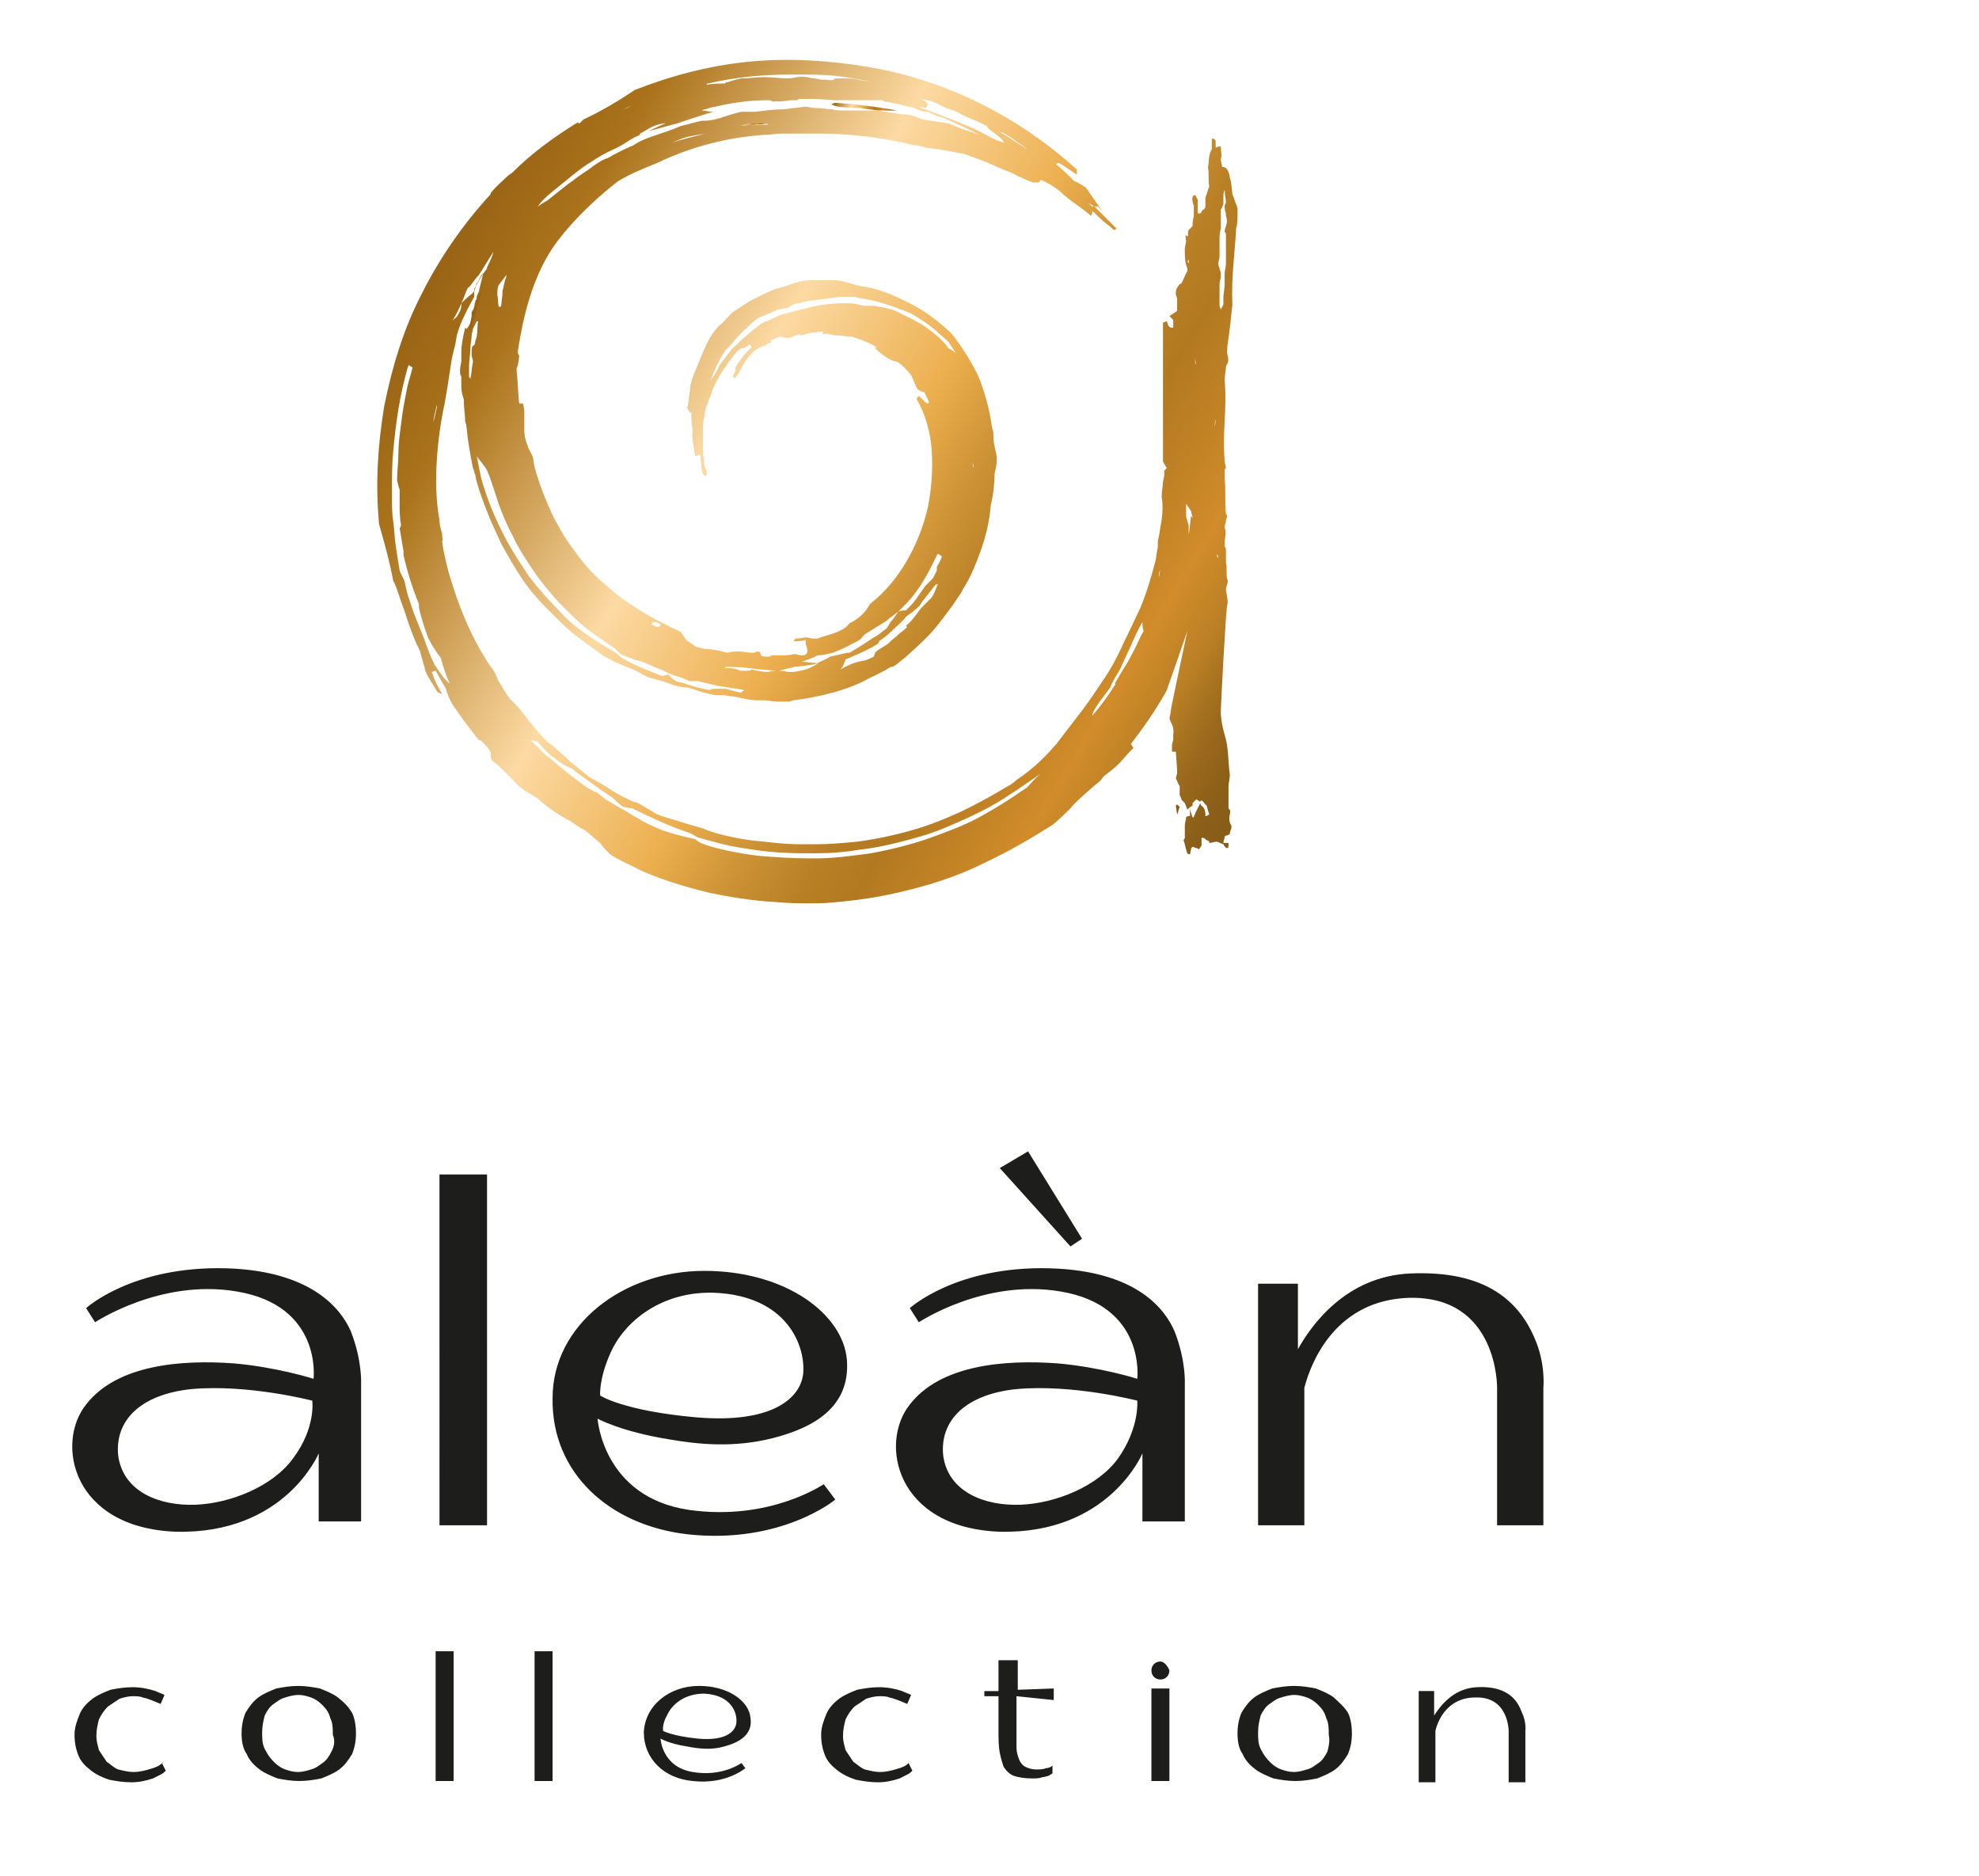
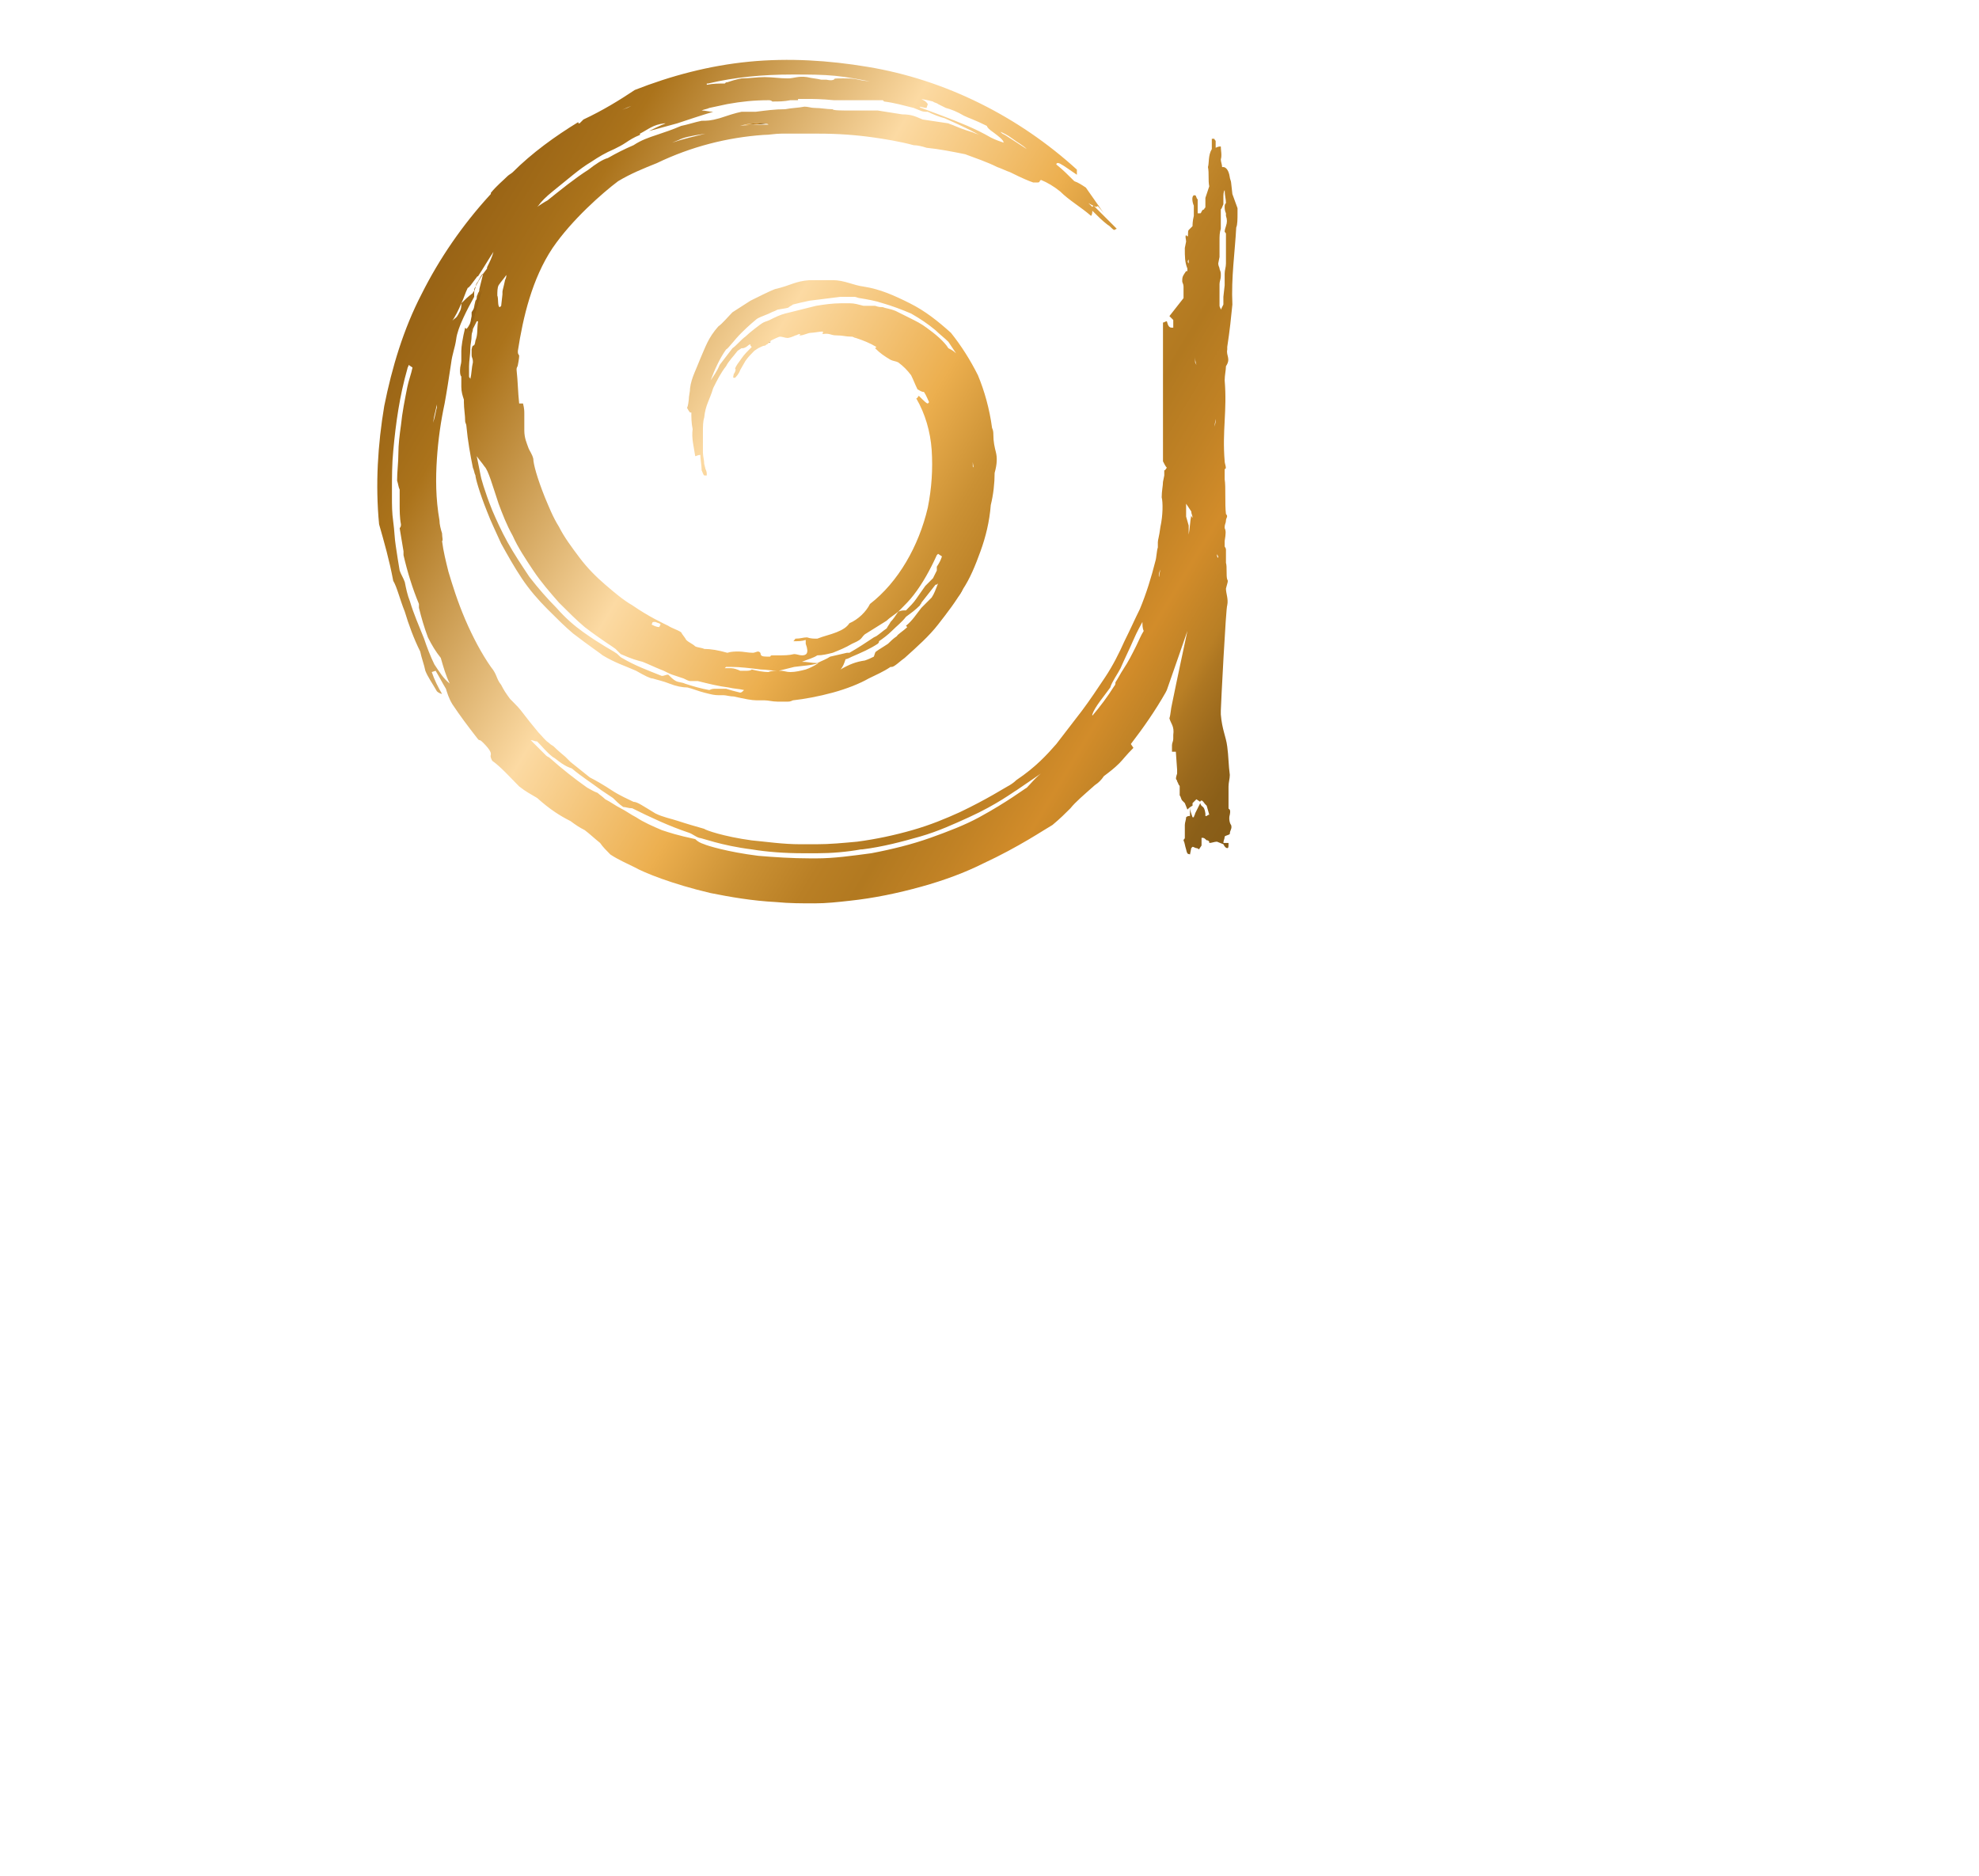
<svg xmlns="http://www.w3.org/2000/svg" id="Layer_2_00000061431130763833670230000011669544874293694629_" x="0px" y="0px" width="154px" height="146px" viewBox="0 0 154 146" style="enable-background:new 0 0 154 146;" xml:space="preserve">
  <style type="text/css"> .st0{fill:url(#SVGID_1_);} .st1{fill:url(#SVGID_00000074437040004101856010000009871982975449193404_);} .st2{fill:url(#SVGID_00000057827341405889579530000000863104058421156761_);} .st3{fill:url(#SVGID_00000019674751133692083380000014631255299278610585_);} .st4{fill:url(#SVGID_00000023974224425432421940000009797289602404222086_);} .st5{fill:url(#SVGID_00000067201804989757285390000004034421741683983516_);} .st6{fill:url(#SVGID_00000059994129123242088080000003377656647410792091_);} .st7{fill:url(#SVGID_00000090280489443910476740000001349547027193523636_);} .st8{fill:url(#SVGID_00000006693440197281432310000017529805302321520516_);} .st9{fill:url(#SVGID_00000087389425839348419410000014729045550308369792_);} .st10{fill:url(#SVGID_00000115488014058765993480000008628623521242235831_);} .st11{fill:#1D1D1B;} </style>
  <g>
    <g>
      <linearGradient id="SVGID_1_" gradientUnits="userSpaceOnUse" x1="12874.596" y1="6266.824" x2="12875.148" y2="6266.824" gradientTransform="matrix(0.267 0.154 0.154 -0.267 -4299.563 -248.352)">
        <stop offset="0" style="stop-color:#976215" />
        <stop offset="7.886462e-02" style="stop-color:#A56E19" />
        <stop offset="0.105" style="stop-color:#AB731B" />
        <stop offset="0.34" style="stop-color:#FCDAA3" />
        <stop offset="0.508" style="stop-color:#ECAF4F" />
        <stop offset="0.513" style="stop-color:#EAAD4D" />
        <stop offset="0.59" style="stop-color:#CB9134" />
        <stop offset="0.655" style="stop-color:#B97F25" />
        <stop offset="0.702" style="stop-color:#B27920" />
        <stop offset="0.766" style="stop-color:#C18225" />
        <stop offset="0.822" style="stop-color:#D28C2A" />
        <stop offset="0.88" style="stop-color:#B97F25" />
        <stop offset="0.894" style="stop-color:#AE7722" />
        <stop offset="0.931" style="stop-color:#99681C" />
        <stop offset="0.967" style="stop-color:#8B5F18" />
        <stop offset="1" style="stop-color:#875C17" />
      </linearGradient>
      <path class="st0" d="M95.3,62.6c0-0.2,0-0.2-0.1-0.2C95.2,62.4,95.3,62.5,95.3,62.6L95.3,62.6z" />
      <linearGradient id="SVGID_00000160899522725671878930000006466173831612319923_" gradientUnits="userSpaceOnUse" x1="5107.109" y1="2303.292" x2="5107.663" y2="2303.292" gradientTransform="matrix(0.661 0.382 0.382 -0.661 -4197.447 -400.147)">
        <stop offset="0" style="stop-color:#976215" />
        <stop offset="7.886462e-02" style="stop-color:#A56E19" />
        <stop offset="0.105" style="stop-color:#AB731B" />
        <stop offset="0.34" style="stop-color:#FCDAA3" />
        <stop offset="0.508" style="stop-color:#ECAF4F" />
        <stop offset="0.513" style="stop-color:#EAAD4D" />
        <stop offset="0.59" style="stop-color:#CB9134" />
        <stop offset="0.655" style="stop-color:#B97F25" />
        <stop offset="0.702" style="stop-color:#B27920" />
        <stop offset="0.766" style="stop-color:#C18225" />
        <stop offset="0.822" style="stop-color:#D28C2A" />
        <stop offset="0.88" style="stop-color:#B97F25" />
        <stop offset="0.894" style="stop-color:#AE7722" />
        <stop offset="0.931" style="stop-color:#99681C" />
        <stop offset="0.967" style="stop-color:#8B5F18" />
        <stop offset="1" style="stop-color:#875C17" />
      </linearGradient>
      <path style="fill:url(#SVGID_00000160899522725671878930000006466173831612319923_);" d="M60,26.6c-0.2,0-0.4,0.1-0.6,0.1 C59.6,26.7,59.8,26.7,60,26.6z" />
      <linearGradient id="SVGID_00000064346200496322782090000013736891570225729456_" gradientUnits="userSpaceOnUse" x1="20637.232" y1="10097.809" x2="20637.785" y2="10097.809" gradientTransform="matrix(0.168 9.714184e-02 9.714184e-02 -0.168 -4379.186 -263.847)">
        <stop offset="0" style="stop-color:#976215" />
        <stop offset="7.886462e-02" style="stop-color:#A56E19" />
        <stop offset="0.105" style="stop-color:#AB731B" />
        <stop offset="0.34" style="stop-color:#FCDAA3" />
        <stop offset="0.508" style="stop-color:#ECAF4F" />
        <stop offset="0.513" style="stop-color:#EAAD4D" />
        <stop offset="0.59" style="stop-color:#CB9134" />
        <stop offset="0.655" style="stop-color:#B97F25" />
        <stop offset="0.702" style="stop-color:#B27920" />
        <stop offset="0.766" style="stop-color:#C18225" />
        <stop offset="0.822" style="stop-color:#D28C2A" />
        <stop offset="0.88" style="stop-color:#B97F25" />
        <stop offset="0.894" style="stop-color:#AE7722" />
        <stop offset="0.931" style="stop-color:#99681C" />
        <stop offset="0.967" style="stop-color:#8B5F18" />
        <stop offset="1" style="stop-color:#875C17" />
      </linearGradient>
      <path style="fill:url(#SVGID_00000064346200496322782090000013736891570225729456_);" d="M74,42.2L74,42.2 c0.1-0.2,0.1-0.4,0.2-0.5C74.1,41.8,74.1,42,74,42.2L74,42.2z" />
      <linearGradient id="SVGID_00000021079116635434083750000000557198415239545264_" gradientUnits="userSpaceOnUse" x1="24328.021" y1="11968.594" x2="24328.574" y2="11968.594" gradientTransform="matrix(0.143 8.249346e-02 8.249346e-02 -0.143 -4388.671 -250.762)">
        <stop offset="0" style="stop-color:#976215" />
        <stop offset="7.886462e-02" style="stop-color:#A56E19" />
        <stop offset="0.105" style="stop-color:#AB731B" />
        <stop offset="0.34" style="stop-color:#FCDAA3" />
        <stop offset="0.508" style="stop-color:#ECAF4F" />
        <stop offset="0.513" style="stop-color:#EAAD4D" />
        <stop offset="0.59" style="stop-color:#CB9134" />
        <stop offset="0.655" style="stop-color:#B97F25" />
        <stop offset="0.702" style="stop-color:#B27920" />
        <stop offset="0.766" style="stop-color:#C18225" />
        <stop offset="0.822" style="stop-color:#D28C2A" />
        <stop offset="0.88" style="stop-color:#B97F25" />
        <stop offset="0.894" style="stop-color:#AE7722" />
        <stop offset="0.931" style="stop-color:#99681C" />
        <stop offset="0.967" style="stop-color:#8B5F18" />
        <stop offset="1" style="stop-color:#875C17" />
      </linearGradient>
      <path style="fill:url(#SVGID_00000021079116635434083750000000557198415239545264_);" d="M75.1,45.5c-0.2,0.4-0.5,0.8-0.7,1.1 C74.9,46.1,74.9,45.8,75.1,45.5z" />
      <linearGradient id="SVGID_00000031176183239040601060000006527979595813563825_" gradientUnits="userSpaceOnUse" x1="73.963" y1="27.831" x2="73.964" y2="27.831" gradientTransform="matrix(3.178761e-03 1.835258e-03 1.835258e-03 -3.178761e-03 -4448.979 -252.881)">
        <stop offset="0" style="stop-color:#976215" />
        <stop offset="7.886462e-02" style="stop-color:#A56E19" />
        <stop offset="0.105" style="stop-color:#AB731B" />
        <stop offset="0.34" style="stop-color:#FCDAA3" />
        <stop offset="0.508" style="stop-color:#ECAF4F" />
        <stop offset="0.513" style="stop-color:#EAAD4D" />
        <stop offset="0.59" style="stop-color:#CB9134" />
        <stop offset="0.655" style="stop-color:#B97F25" />
        <stop offset="0.702" style="stop-color:#B27920" />
        <stop offset="0.766" style="stop-color:#C18225" />
        <stop offset="0.822" style="stop-color:#D28C2A" />
        <stop offset="0.88" style="stop-color:#B97F25" />
        <stop offset="0.894" style="stop-color:#AE7722" />
        <stop offset="0.931" style="stop-color:#99681C" />
        <stop offset="0.967" style="stop-color:#8B5F18" />
        <stop offset="1" style="stop-color:#875C17" />
      </linearGradient>
      <polygon style="fill:url(#SVGID_00000031176183239040601060000006527979595813563825_);" points="74,27.8 74,27.8 74,27.8 " />
      <linearGradient id="SVGID_00000023965127405723602970000005275677751357441190_" gradientUnits="userSpaceOnUse" x1="1026.946" y1="268.226" x2="1027.499" y2="268.226" gradientTransform="matrix(2.829 1.633 1.633 -2.829 -3285.644 -909.329)">
        <stop offset="0" style="stop-color:#976215" />
        <stop offset="7.886462e-02" style="stop-color:#A56E19" />
        <stop offset="0.105" style="stop-color:#AB731B" />
        <stop offset="0.34" style="stop-color:#FCDAA3" />
        <stop offset="0.508" style="stop-color:#ECAF4F" />
        <stop offset="0.513" style="stop-color:#EAAD4D" />
        <stop offset="0.59" style="stop-color:#CB9134" />
        <stop offset="0.655" style="stop-color:#B97F25" />
        <stop offset="0.702" style="stop-color:#B27920" />
        <stop offset="0.766" style="stop-color:#C18225" />
        <stop offset="0.822" style="stop-color:#D28C2A" />
        <stop offset="0.88" style="stop-color:#B97F25" />
        <stop offset="0.894" style="stop-color:#AE7722" />
        <stop offset="0.931" style="stop-color:#99681C" />
        <stop offset="0.967" style="stop-color:#8B5F18" />
        <stop offset="1" style="stop-color:#875C17" />
      </linearGradient>
      <path style="fill:url(#SVGID_00000023965127405723602970000005275677751357441190_);" d="M58.8,9.6c-0.4,0-0.9,0.1-1.2,0.2 c0.7-0.1,1.5-0.1,2.2-0.2c-0.1-0.1-0.3-0.1-0.6-0.1C59.1,9.6,58.9,9.6,58.8,9.6z" />
      <linearGradient id="SVGID_00000132048625136080621810000005804266163803642772_" gradientUnits="userSpaceOnUse" x1="4380.647" y1="1940.825" x2="4381.2" y2="1940.825" gradientTransform="matrix(0.765 0.442 0.442 -0.765 -4141.339 -423.928)">
        <stop offset="0" style="stop-color:#976215" />
        <stop offset="7.886462e-02" style="stop-color:#A56E19" />
        <stop offset="0.105" style="stop-color:#AB731B" />
        <stop offset="0.34" style="stop-color:#FCDAA3" />
        <stop offset="0.508" style="stop-color:#ECAF4F" />
        <stop offset="0.513" style="stop-color:#EAAD4D" />
        <stop offset="0.59" style="stop-color:#CB9134" />
        <stop offset="0.655" style="stop-color:#B97F25" />
        <stop offset="0.702" style="stop-color:#B27920" />
        <stop offset="0.766" style="stop-color:#C18225" />
        <stop offset="0.822" style="stop-color:#D28C2A" />
        <stop offset="0.88" style="stop-color:#B97F25" />
        <stop offset="0.894" style="stop-color:#AE7722" />
        <stop offset="0.931" style="stop-color:#99681C" />
        <stop offset="0.967" style="stop-color:#8B5F18" />
        <stop offset="1" style="stop-color:#875C17" />
      </linearGradient>
-       <path style="fill:url(#SVGID_00000132048625136080621810000005804266163803642772_);" d="M66.4,26.2c0.1,0,0.2,0.1,0.4,0.1l0.1,0 C66.7,26.2,66.5,26.2,66.4,26.2L66.4,26.2z" />
      <linearGradient id="SVGID_00000141419109117441939870000002162186235221932195_" gradientUnits="userSpaceOnUse" x1="256.96" y1="-112.26" x2="257.513" y2="-112.26" gradientTransform="matrix(7.379 4.261 4.261 -7.379 -1352.785 -1916.034)">
        <stop offset="0" style="stop-color:#976215" />
        <stop offset="7.886462e-02" style="stop-color:#A56E19" />
        <stop offset="0.105" style="stop-color:#AB731B" />
        <stop offset="0.34" style="stop-color:#FCDAA3" />
        <stop offset="0.508" style="stop-color:#ECAF4F" />
        <stop offset="0.513" style="stop-color:#EAAD4D" />
        <stop offset="0.59" style="stop-color:#CB9134" />
        <stop offset="0.655" style="stop-color:#B97F25" />
        <stop offset="0.702" style="stop-color:#B27920" />
        <stop offset="0.766" style="stop-color:#C18225" />
        <stop offset="0.822" style="stop-color:#D28C2A" />
        <stop offset="0.88" style="stop-color:#B97F25" />
        <stop offset="0.894" style="stop-color:#AE7722" />
        <stop offset="0.931" style="stop-color:#99681C" />
        <stop offset="0.967" style="stop-color:#8B5F18" />
        <stop offset="1" style="stop-color:#875C17" />
      </linearGradient>
-       <path style="fill:url(#SVGID_00000141419109117441939870000002162186235221932195_);" d="M68.3,8.6c0.4,0,0.8,0,1.1,0 c0.1,0,0.2,0,0.4,0c-1.6-0.3-3.2-0.5-4.8-0.6c-0.1,0-0.2,0.1-0.3,0.1c0.2,0.2,0.9,0.3,2.3,0.3C67.3,8.5,67.8,8.5,68.3,8.6z" />
      <linearGradient id="SVGID_00000147216080786305396580000015774315706670315166_" gradientUnits="userSpaceOnUse" x1="-191.288" y1="-333.261" x2="-190.735" y2="-333.261" gradientTransform="matrix(119.184 68.811 68.811 -119.184 45765.879 -26538.479)">
        <stop offset="0" style="stop-color:#976215" />
        <stop offset="7.886462e-02" style="stop-color:#A56E19" />
        <stop offset="0.105" style="stop-color:#AB731B" />
        <stop offset="0.34" style="stop-color:#FCDAA3" />
        <stop offset="0.508" style="stop-color:#ECAF4F" />
        <stop offset="0.513" style="stop-color:#EAAD4D" />
        <stop offset="0.59" style="stop-color:#CB9134" />
        <stop offset="0.655" style="stop-color:#B97F25" />
        <stop offset="0.702" style="stop-color:#B27920" />
        <stop offset="0.766" style="stop-color:#C18225" />
        <stop offset="0.822" style="stop-color:#D28C2A" />
        <stop offset="0.88" style="stop-color:#B97F25" />
        <stop offset="0.894" style="stop-color:#AE7722" />
        <stop offset="0.931" style="stop-color:#99681C" />
        <stop offset="0.967" style="stop-color:#8B5F18" />
        <stop offset="1" style="stop-color:#875C17" />
      </linearGradient>
-       <path style="fill:url(#SVGID_00000147216080786305396580000015774315706670315166_);" d="M96.3,16.6c0-0.1,0-0.3,0-0.4l-0.4-1.1 l-0.1-0.9c0-0.1-0.1-0.3-0.1-0.4c-0.1-0.7-0.4-0.8-0.5-0.8l-0.1,0c0-0.2-0.1-0.4-0.1-0.6c0.1-0.3,0-0.7,0-1c-0.1,0-0.2,0-0.4,0.1 c0-0.2,0-0.4,0-0.5c0-0.1-0.1-0.1-0.1-0.2l-0.2,0c0,0.3,0,0.6,0,0.8C94,12.1,94.1,12.7,94,13c0.1,0.5,0,1,0.1,1.5 c-0.1,0.3-0.2,0.6-0.3,0.9l0,0.7c0,0.1-0.1,0.1-0.1,0.2c-0.2,0-0.2,0.3-0.3,0.3l-0.1,0l-0.1,0c0-0.2,0-0.4,0-0.6l0-0.5 c-0.1,0-0.1-0.3-0.2-0.3l-0.1,0c-0.2,0.1-0.1,0.6,0,0.8l0,0.6c0,0.1,0,0.1,0,0.2c-0.1,0.4-0.1,0.7-0.1,0.8 c-0.1,0.1-0.2,0.2-0.3,0.3c-0.1,0.1,0,0.5-0.1,0.5l-0.1-0.1c-0.1,0.1,0,0.3,0,0.5l-0.1,0.5c0,0.7,0,1.1,0.2,1.6c0,0.1,0,0.1,0,0.2 c-0.2,0.3-0.3,0.7-0.5,1l-0.1,0l0,0c-0.2,0.3-0.3,0.4-0.3,0.7l0,0.1c0,0.1,0.1,0.2,0.1,0.4v0c0,0.3,0,0.6,0,0.9L91,24.6 c0.1,0.1,0.2,0.2,0.3,0.3c0,0.2,0,0.4,0,0.6l-0.1,0c-0.2,0-0.3-0.1-0.4-0.5c-0.1,0-0.2,0.1-0.3,0.1l0,10.8 c0.1,0.2,0.2,0.4,0.3,0.5c-0.1,0.1-0.1,0.2-0.2,0.2c0,0.1,0,0.1,0,0.1l0,0.1c0,0.1,0,0.2,0,0.2l-0.1,0.5c0,0.3-0.1,0.7-0.1,1.2 c0.1,0.4,0.1,1.4-0.1,2.3c-0.1,0.8-0.2,1-0.2,1.2c0,0.1,0,0.2,0,0.3l0,0.1c-0.1,0.3-0.1,0.8-0.2,1.1c-0.3,1.2-0.7,2.5-1.2,3.7 c-0.4,0.8-0.7,1.5-1.2,2.5c-0.4,0.9-0.9,1.9-1.5,2.8c-0.6,0.9-1.2,1.8-1.8,2.6c-0.7,0.9-1.3,1.7-2,2.6c-0.7,0.8-1.6,1.8-3.1,2.8 c-0.2,0.2-0.5,0.4-0.7,0.5c-0.2,0.1-1.6,1-3.7,2c-1.1,0.5-2.3,1-3.7,1.4c-1.4,0.4-2.8,0.7-4.3,0.9c-1.1,0.1-2.1,0.2-3.2,0.2 c-0.4,0-0.8,0-1.2,0c-1.4,0-2.7-0.2-3.8-0.3c-2.2-0.3-3.6-0.8-3.7-0.9c-0.7-0.2-1.4-0.4-2-0.6c-0.6-0.2-1.2-0.3-1.8-0.6 c-1-0.6-1.4-0.9-1.7-0.9c-0.4-0.2-1.1-0.5-1.7-0.9c-0.6-0.4-1.3-0.8-1.7-1c-0.5-0.4-1-0.8-1.5-1.2l-0.4-0.4 c-0.6-0.5-0.8-0.7-0.9-0.8c-0.1-0.1-0.2-0.1-0.4-0.3c-0.3-0.2-0.5-0.5-0.8-0.8c-0.5-0.6-0.9-1.1-1.2-1.5c-0.3-0.4-0.5-0.6-0.8-0.9 l-0.2-0.2c-0.3-0.4-0.5-0.7-0.7-1.1c-0.4-0.5-0.3-0.8-0.8-1.4c-0.7-1-1.4-2.3-2-3.7c-0.6-1.4-1-2.7-1.3-3.7 c-0.2-0.8-0.4-1.6-0.5-2.4c0.1,0,0-0.3,0-0.6c-0.1-0.3-0.2-0.7-0.2-1c-0.3-1.7-0.3-3.3-0.2-4.8c0.1-1.5,0.3-2.9,0.6-4.3 c0.2-1.1,0.3-1.8,0.5-3.1c0.1-0.8,0.3-1.2,0.4-1.9c0.1-0.9,0.9-2.4,1.4-3.3l0,0c0-0.1,0-0.1,0-0.2c0-0.2,0-0.3,0.1-0.5 c0-0.2,0.1-0.4,0.2-0.5c0.1-0.2,0.3-0.6,0.4-0.6l0,0l0,0c-0.1,0.4-0.2,0.8-0.3,1.2c0,0.1,0,0.2-0.1,0.3c0,0.1-0.1,0.2-0.1,0.3 c0,0.1,0,0.2-0.1,0.3c-0.1,0.4-0.2,0.9-0.2,1.3c0,0.1,0,0.1-0.1,0.2c-0.1,0.2-0.2,0.5-0.4,0.7l-0.1-0.1c-0.2,0.8-0.3,1.5-0.3,1.8 c0,0.1,0,0.3,0,0.4c0,0.1,0,0.3,0,0.4c0,0.2-0.1,0.4-0.1,0.7c0,0.2,0,0.4,0.1,0.5c0,0.3,0,0.5,0,0.8c0,0.4,0.1,0.7,0.2,1l0,0.2 c0,0.5,0.1,1,0.1,1.5c0,0.1,0.1,0.2,0.1,0.4c0.1,1.1,0.3,2.2,0.5,3.2c0.1,0.2,0.1,0.4,0.2,0.6c0,0.2,0.3,1.3,0.9,2.8 c0.3,0.8,0.7,1.6,1.1,2.5c0.5,0.9,1,1.8,1.6,2.7c0.6,0.9,1.3,1.7,2,2.4c0.7,0.7,1.4,1.4,2,1.9c1.3,1,2.2,1.6,2.3,1.7 c1,0.6,1.7,0.8,2.6,1.2c0.7,0.4,1.1,0.6,1.3,0.6h0c0.3,0.1,0.8,0.2,1.3,0.4c0.5,0.2,1,0.3,1.4,0.3c0.4,0.1,0.9,0.3,1.3,0.4 l0.4,0.1l0,0l0,0h0l0,0c0.4,0.1,0.6,0.1,0.8,0.1h0h0c0.1,0,0.1,0,0.1,0l0,0h0l0,0l0.1,0l0.1,0l0,0l0,0h0l0,0l0,0l0,0h0h0l0,0h0 l0,0h0l0,0l0,0c0.2,0,0.5,0.1,0.8,0.1c0.9,0.2,1.4,0.3,1.8,0.3c0.2,0,0.3,0,0.4,0l0.2,0c0.3,0,0.6,0.1,1,0.1l0.1,0 c0.1,0,0.2,0,0.4,0c0.1,0,0.2,0,0.3,0c0.1,0,0.2,0,0.4-0.1c0.9-0.1,2-0.3,3.1-0.6c1.1-0.3,2.1-0.7,2.8-1.1 c0.6-0.3,1.1-0.5,1.7-0.9l0.1,0c0.2,0,0.7-0.5,1-0.7c1-0.9,1.9-1.7,2.6-2.6c0.7-0.9,1.4-1.8,1.9-2.7c0.6-0.9,1-1.9,1.4-3 c0.4-1.1,0.7-2.3,0.8-3.6c0.2-0.8,0.3-1.7,0.3-2.5c0.2-0.7,0.2-1.2,0.1-1.6c-0.1-0.4-0.2-0.8-0.2-1.4c0-0.1,0-0.3-0.1-0.5 c-0.2-1.5-0.6-2.9-1.1-4.1c-0.6-1.2-1.3-2.3-2.1-3.3c-1-0.9-2-1.7-3.2-2.3c-1.2-0.6-2.3-1.1-3.6-1.3c-0.8-0.1-1.5-0.5-2.4-0.5 c-0.4,0-1.4,0-1.8,0c-1.2,0.1-1.4,0.4-2.7,0.7c-0.3,0.1-1.5,0.7-1.9,0.9c0,0-1.1,0.7-1.4,0.9c-0.3,0.3-0.8,0.9-1.1,1.1 c-0.8,0.9-1,1.6-1.4,2.5c-0.3,0.8-0.7,1.5-0.8,2.3c0,0.3-0.1,0.6-0.1,0.9c-0.1,0.9-0.2,0.5-0.1,0.7c0.1,0.2,0.2,0.3,0.2,0.3l0.1,0 c0,0.4,0,0.8,0.1,1.3c-0.1,0.7,0.1,1.4,0.2,2.1c0.1,0,0.2-0.1,0.4-0.1c0,0.4,0.1,0.8,0.1,1.2c0.1,0.2,0.1,0.3,0.2,0.4 c0.1,0,0.2,0,0.2,0c0-0.2,0-0.3-0.1-0.5l-0.1-0.4c0-0.3-0.1-0.6-0.1-0.9c0-0.5,0-1,0-1.5c0-0.5,0-0.9,0.1-1.2 c0.1-1,0.4-1.3,0.7-2.3c0.3-0.6,0.6-1.2,1-1.7c0.2-0.4,0.6-0.8,0.9-1.2l0.3-0.2l0.1,0c0.1,0,0.3-0.1,0.4-0.2 c0.1-0.1,0.2-0.1,0.2-0.1c0,0,0,0,0,0.1l0.1,0.1c-0.3,0.3-0.6,0.6-0.8,0.9c-0.2,0.3-0.4,0.5-0.5,0.8c0.1,0,0,0.3-0.1,0.4 c0,0.1-0.1,0.3,0,0.3l0.1,0c0.1-0.1,0.3-0.3,0.4-0.6l0.4-0.7c0.2-0.3,0.5-0.6,0.7-0.8l0.3-0.2c0.2-0.1,0.4-0.2,0.5-0.2 c0.1,0,0.1-0.1,0.2-0.1l0.3-0.3c0.2-0.1,0.6-0.3,0.7-0.3l0,0c0.2,0,0.4,0.1,0.6,0.1l0,0c0.1,0,0.4-0.1,0.6-0.2 c0.1,0,0.2-0.1,0.3-0.1c0.1,0,0.1,0,0,0.1l0.1,0c0.2,0,0.6-0.2,0.8-0.2c0.2,0,0.7-0.1,0.9-0.1c0.1,0,0,0.2,0,0.2 c0.6-0.1,0.6,0.1,1.1,0.1c0.5,0,0.7,0.1,1.2,0.1c0.1,0,0.2,0.1,0.3,0.1c0.6,0.2,1.1,0.4,1.6,0.7l-0.1,0.1l0,0 c0.4,0.4,0.7,0.6,1.2,0.9c0.2,0.1,0.4,0.1,0.6,0.2c0.4,0.3,0.7,0.6,1,1c0.2,0.4,0.3,0.7,0.5,1.1c0.2,0.1,0.3,0.2,0.5,0.2 c0.2,0.3,0.3,0.6,0.4,0.8l-0.1,0.1c-0.1,0-0.3-0.2-0.7-0.6c-0.1,0.1-0.1,0.2-0.2,0.2c0.7,1.2,1.1,2.6,1.2,4c0.1,1.5,0,3-0.3,4.5 c-0.7,3-2.3,5.8-4.5,7.5c-0.3,0.6-0.9,1.2-1.6,1.5c-0.2,0.3-0.5,0.5-1,0.7c-0.5,0.2-1,0.3-1.5,0.5c-0.3,0-0.5,0-0.8-0.1 c-0.3,0-0.5,0.1-0.9,0.1c-0.1,0.1-0.1,0.2-0.2,0.2l0.1,0c0.3,0,0.6,0,0.9-0.1l0,0.3C63,50.9,62.7,51,62.4,51 c-0.2,0-0.4-0.1-0.6-0.1l0,0C61.4,51,61,51,60.6,51c-0.2,0-0.3,0-0.5,0c-0.2,0-0.1,0.1-0.2,0.1c0,0-0.1,0-0.1,0l-0.1,0 c-0.8,0-0.3-0.3-0.7-0.4c-0.1,0-0.3,0.1-0.4,0.1c-0.4,0-0.8-0.1-1.1-0.1c-0.3,0-0.6,0-0.9,0.1c-0.7-0.2-1.3-0.3-1.8-0.3 c-0.2-0.1-0.5-0.1-0.7-0.2c-0.2-0.2-0.5-0.3-0.7-0.5c-0.1-0.2-0.3-0.4-0.4-0.6c-0.3-0.2-0.7-0.3-1-0.5c-0.4-0.2-1.5-0.7-2.8-1.6 c-0.7-0.4-1.4-1-2.1-1.6c-0.7-0.6-1.4-1.3-2-2.1c-0.6-0.8-1.2-1.6-1.6-2.4c-0.5-0.8-0.8-1.6-1.1-2.3c-0.6-1.5-0.9-2.6-0.9-3 c-0.1-0.4-0.3-0.6-0.4-0.9c-0.1-0.3-0.3-0.7-0.3-1.3c0-0.2,0-0.3,0-0.5c0-0.3,0-0.5,0-0.8c0-0.2,0-0.4-0.1-0.8l-0.3,0 c-0.1-0.9-0.1-1.7-0.2-2.6l0-0.1c0-0.1,0.1-0.2,0.1-0.3c0.1-0.5,0.1-0.7,0.1-0.7c0-0.1-0.1-0.1-0.1-0.3l0-0.1 c0.4-2.6,1.1-5.6,2.7-8c1.5-2.2,3.9-4.3,5.1-5.2c1-0.6,2-1,3-1.4c2.7-1.3,5.5-2,8.3-2.2c0.5,0,0.9-0.1,1.4-0.1c0.2,0,0.5,0,0.7,0 l1.1,0l1.1,0c1.5,0,2.9,0.1,4.3,0.3c0.7,0.1,2,0.3,3.1,0.6c0.3,0,0.7,0.1,1,0.2c1,0.1,2,0.3,3,0.5c0.8,0.3,1.7,0.6,2.5,1 c0.3,0.1,0.7,0.3,1,0.4c1,0.5,1.5,0.7,1.8,0.8c0.1,0,0.2,0,0.3,0c0.1,0,0.2,0,0.2-0.1l0.1-0.1c0.5,0.2,1,0.5,1.5,0.9 c0.7,0.7,1.6,1.2,2.4,1.9c0.1-0.1,0.1-0.3,0.1-0.4c0.4,0.4,0.8,0.8,1.2,1.1c0.2,0.1,0.3,0.3,0.5,0.4l0.2-0.1 c-0.6-0.6-1.2-1.2-1.8-1.8l-0.1,0.1c-0.2-0.2-0.4-0.4-0.6-0.5l0.1,0.1c0.2,0.1,0.5,0.3,0.8,0.4l0.2-0.1L85,15.6 c0.3,0.3,0.6,0.6,0.9,1c-0.5-0.7-0.9-1.3-1.4-2c-0.3-0.2-0.6-0.4-0.9-0.5c-0.5-0.5-0.9-0.9-1.4-1.3c0-0.1,0.1-0.2,0.4,0 c0.2,0.1,0.6,0.4,1.2,0.8c0-0.1,0-0.3,0-0.4c-4.5-4.1-10.2-7-16.3-8c-3-0.5-6.1-0.7-9.2-0.4c-3.1,0.3-6.1,1.1-8.9,2.2 c-1.2,0.8-2.5,1.6-4,2.3c-0.1,0.1-0.2,0.2-0.3,0.3c-0.1,0-0.1,0-0.1-0.1c-1.8,1.1-3.6,2.4-5.1,3.9c-0.1,0.1-0.3,0.2-0.4,0.3 c-0.4,0.4-0.8,0.7-1.3,1.3c0,0.1,0,0.1-0.1,0.2c-2.1,2.3-3.9,4.9-5.3,7.7c-1.4,2.7-2.3,5.7-2.9,8.7c-0.5,3-0.7,6.1-0.4,9.2 c0.4,1.4,0.8,2.8,1.1,4.4c0.3,0.5,0.5,1.4,0.9,2.4c0.3,1,0.7,2.1,1.2,3.1c0.1,0.5,0.3,1,0.4,1.5c0.2,0.5,0.5,0.9,0.9,1.6 c0.1,0.1,0.3,0.2,0.4,0.2c-0.3-0.5-0.6-1.1-0.8-1.7l0.3-0.1c0.3,0.5,0.5,0.9,0.8,1.4c0.1,0.3,0.2,0.7,0.5,1.2 c0.6,0.9,1.2,1.7,1.9,2.6c0.3,0.4,0.1,0,0.5,0.4c0.6,0.6,0.6,0.8,0.6,0.9c0,0.1-0.1,0.1,0.1,0.5c0.7,0.5,1.4,1.3,2.1,2 c0.5,0.4,0.9,0.6,1.4,0.9c1,0.9,1.8,1.4,2.6,1.8c0.4,0.3,0.7,0.5,1.1,0.7c0.4,0.3,0.7,0.6,1.2,1c0.2,0.3,0.5,0.6,0.8,0.9 c0.6,0.4,1.3,0.7,1.9,1c0.7,0.4,2.9,1.3,5.9,2c1.5,0.3,3.2,0.6,5.1,0.7c1,0.1,2,0.1,3,0.1c0.9,0,1.8-0.1,2.7-0.2 c1.9-0.2,3.8-0.6,5.6-1.1c1.8-0.5,3.4-1.1,4.8-1.8c2.8-1.3,4.7-2.6,5.4-3c0.6-0.5,1-0.9,1.4-1.3c0.4-0.5,1-1,1.9-1.8 c0.3-0.2,0.5-0.4,0.7-0.7c0.4-0.3,0.8-0.6,1.2-1c0.3-0.3,0.5-0.6,1.1-1.2l-0.2-0.3c1-1.3,1.9-2.6,2.7-4l0.1-0.2 c0.6-1.7,1.6-4.6,1.6-4.6s-0.9,4.2-1.2,5.7c-0.1,0.4-0.1,0.8-0.2,1.1c0.1,0.4,0.4,0.6,0.3,1.3c0,0.1,0,0.2,0,0.3 c0,0.2-0.1,0.3-0.1,0.5l0,0.5l0.3,0l0.1,1.4V60c0,0.1,0,0.1,0,0.2c-0.2,0.6,0,0.4,0,0.6l0.1,0.2c0,0.1,0.1,0.1,0.1,0.2 c0,0.3,0,0.5,0,0.7c0.1,0.1,0.1,0.3,0.2,0.4l0.2,0.2l0.2,0.5c0.1-0.1,0.2-0.2,0.4-0.3v-0.2c0.1-0.1,0.2-0.2,0.3-0.3l0.3,0.2l0,0 l0,0l0,0c0-0.1,0.1-0.1,0.1-0.1h0c0.1,0,0.2,0.2,0.3,0.3l0.1,0.1l0,0l0.2,0.7l0,0l0,0l0,0h0l0,0l0,0c-0.1,0-0.2,0.1-0.2,0.1 l-0.1,0h0h0l0,0c0-0.1,0-0.1,0-0.2c-0.1-0.7-0.3-0.4-0.4-0.8L93,63.3c0,0.1-0.1,0.2-0.1,0.3l-0.1,0c-0.1-0.3-0.2-0.5-0.2-0.8 l0,0.7c-0.1,0-0.2,0-0.3,0.1c0,0.2-0.1,0.4-0.1,0.6l0,1c0,0.1-0.1,0.1-0.1,0.2c0.1,0.2,0.1,0.4,0.2,0.7c0.1,0.5,0.2,0.3,0.3,0.4 l0.1-0.5l0.1-0.1c0.1,0,0.2,0.1,0.3,0.1c0.1,0,0.2,0.1,0.2,0.1l0.2-0.3l0-0.5v-0.1l0,0l0.1,0h0c0.1,0,0.2,0.1,0.2,0.1l0,0l0,0 c0.1,0.1,0.1,0.1,0.2,0.1h0l0,0h0l0,0l0.1,0.1v0.1c0.2,0,0.4-0.1,0.6-0.1l0.5,0.2c0.1,0.2,0.2,0.3,0.3,0.3c0.1,0,0.1-0.1,0.1-0.4 l-0.4,0c0-0.2,0.1-0.3,0.1-0.5c0.1-0.1,0.3-0.1,0.4-0.2c0-0.3,0.2-0.4,0.1-0.7c-0.1-0.1-0.2-0.5-0.1-0.8c0.1-0.5-0.1-0.4-0.1-0.5 v0c0-0.1,0-0.3,0-0.4l0-1.3c0-0.3,0.1-0.6,0.1-0.9c-0.1-0.7-0.1-1.5-0.2-2.2c-0.1-0.8-0.4-1.3-0.5-2.5c0-0.1,0-0.2,0-0.3 c0-0.3,0.4-8.1,0.5-8.2c0.1-0.5-0.1-0.9-0.1-1.3c0.1-0.4,0.2-0.6,0.1-0.7c-0.1-0.3,0-1-0.1-1.3l0-0.6v-0.2c0-0.1,0-0.2,0-0.2 c0-0.2-0.1-0.2-0.1-0.3v0l0-0.4c0.1-0.6,0.1-0.8,0-1v-0.1c0-0.2,0.1-0.3,0.1-0.5c0-0.2,0.2-0.3,0-0.5c-0.1-0.8,0-2.1-0.1-2.7 c0-0.3,0-0.5,0-0.8c0.2,0,0-0.4,0-0.6c-0.2-2.4,0.2-3.9,0-6.3c0-0.4,0.1-0.8,0.1-1.1c0.4-0.6,0-0.8,0.1-1.3l0-0.2 c0.2-1.3,0.3-2.3,0.4-3.3c-0.1-2.1,0.2-4.1,0.3-6C96.3,17.5,96.3,17,96.3,16.6z M37,26.5c-0.1,0.7-0.2,0.1-0.3,0.7 c0,0.2,0,0.3,0,0.4c0,0.3,0.1,0.2,0.1,0.6v0c-0.1,0.4-0.1,0.9-0.2,1.3c0-0.1-0.1-0.1-0.1-0.2c0-0.1,0-0.2,0-0.3c0-0.1,0-0.3,0-0.4 l0-0.1c0-0.4,0.1-0.9,0.1-1.4c0-0.3,0.1-0.6,0.1-1c0-0.2,0.1-0.3,0.1-0.5c0.1-0.2,0.2-0.4,0.3-0.6l0.1,0 C37.1,25.7,37.2,26,37,26.5z M75.7,36l0.1,0.6c0-0.1,0-0.2-0.1-0.3c0-0.3,0-0.6-0.1-0.9L75.7,36z M52.3,11.1l0.5-0.2 c0.4-0.2,0.8-0.3,2.1-0.5C54.1,10.6,53.2,10.8,52.3,11.1z M57.6,9.8c0.3-0.1,0.7-0.2,1.2-0.2c0.2,0,0.3,0,0.4,0 c0.3,0,0.5,0,0.6,0.1C59.1,9.7,58.3,9.7,57.6,9.8z M78.8,10.8c0.4,0.3,0.8,0.5,1.1,0.8c-0.6-0.4-1.1-0.7-1.7-1.1L78,10.4 c-0.1-0.1-0.2-0.2-0.3-0.2C78,10.3,78.4,10.5,78.8,10.8z M71.7,7.7c-0.1,0-0.1,0-0.2,0l0,0c0.3,0,0.7,0.1,1.1,0.2 C72.7,8,72.9,8,73,8.1l0.6,0.3C74,8.5,74.5,8.7,75,9c0.4,0.2,0.8,0.3,1.8,0.8c0,0.1,0.2,0.3,0.5,0.5c0.4,0.3,0.8,0.6,0.8,0.8l0,0 l0,0l0,0l0,0l0,0l0,0l0,0c-0.3-0.1-0.6-0.2-1-0.4l0,0l0,0l0,0l0,0v0l0,0c-1.2-0.7-2.5-1.2-3.8-1.7c-0.5-0.2-1.1-0.4-1.6-0.6 c-0.1,0-0.1-0.1-0.2-0.1c0.2,0,0.4,0.1,0.6,0.1l0.1-0.3C72,7.8,71.8,7.8,71.7,7.7z M55.1,6.5c2.1-0.5,4.3-0.7,6.5-0.7 c0.1,0,0.2,0,0.3,0c1,0,2.1,0,3.1,0.1c1,0.1,2,0.3,3,0.5l0.1,0l-0.1,0c-0.4-0.1-0.8-0.1-1.2-0.2l0,0c-0.4-0.1-0.8-0.1-1.2-0.1 c-0.6,0-0.7,0-0.7,0.1c-0.1,0-0.1,0.1-0.6,0c-0.1,0-0.2,0-0.3,0l-0.1,0c-0.4-0.1-0.7-0.1-1.1-0.2c-0.7-0.1-1,0.1-1.5,0.1 c-0.6,0-1.2-0.1-1.8-0.1c-0.6,0-1.2,0.1-1.8,0.1c-0.5,0.1-0.8,0.2-1.1,0.3c-0.1,0-0.1,0-0.2,0.1c-0.5,0-0.9,0-1.4,0.1l0-0.1l0,0 l0,0c-0.1,0-0.2,0-0.3,0C55,6.5,55.1,6.5,55.1,6.5z M48.1,8.7c0.6-0.3,1.1-0.5,1.7-0.7c0.6-0.2,1.1-0.4,1.7-0.6l-0.1,0 c-0.9,0.3-1.8,0.6-2.6,1C48.5,8.5,48.3,8.6,48.1,8.7L48.1,8.7z M43,14.9c0.5-0.4,1.1-0.9,1.6-1.3c0.5-0.4,0.9-0.7,1.4-1 c0.6-0.4,1.1-0.7,1.8-1c0.4-0.2,0.6-0.3,0.9-0.5c0.3-0.2,0.6-0.4,1.1-0.6l0-0.1l0,0l0,0l0,0l0,0l0,0l0,0l0,0l0,0l0,0l0,0 c0.6-0.3,1-0.7,1.9-0.8h0h0.1c-0.5,0.2-0.9,0.4-1.3,0.6c0.7-0.2,1.5-0.4,2.2-0.6c0.9-0.3,1.8-0.6,2.8-0.9c-0.3,0-0.6-0.1-0.9-0.1 c0.2-0.1,0.4-0.1,0.6-0.2c0.5-0.1,0.9-0.2,1.4-0.3c1.1-0.2,2.1-0.3,3.2-0.3c0.1,0,0.2,0,0.3,0.1l0.1,0l0,0l0,0l0,0 c0.4,0,0.8,0,1.3-0.1h0h0c0.2,0,0.3,0,0.5,0l0,0l0,0h0l0.1,0l0-0.1l0,0c0.2,0,0.5,0,0.7,0h0h0c0.5,0,1.1,0,2.1,0.1h0l0.1,0l0,0 l0,0l0,0c0.7,0,1.2,0,1.8,0c0.5,0,1.1,0,1.9,0l0.1,0.1c0.8,0.1,1.5,0.3,2.3,0.5l0.5,0.2c0.2,0.1,0.4,0.1,0.6,0.1 c0.4,0.2,0.9,0.4,1.3,0.5c0.9,0.4,1.8,0.8,2.7,1.3c-0.2-0.1-0.3-0.1-0.5-0.2c-0.3-0.1-0.7-0.2-1.4-0.5c-0.2-0.1-0.3-0.1-0.5-0.2 c-0.6-0.1-1.4-0.2-2-0.3c-0.5-0.2-0.8-0.4-1.6-0.4c-0.6-0.1-1.3-0.2-1.9-0.3c-0.7,0-1.4,0-2.1,0c-0.7,0-1.4,0-1.4-0.1l0,0 c-0.5,0-0.9-0.1-1.4-0.1c-0.3,0-0.5-0.1-0.8-0.1c-0.5,0.1-1,0.1-1.5,0.2c-0.8,0-1.5,0.1-2.3,0.2c-0.3,0-0.7,0-1.1,0 c-0.5,0.1-1.1,0.3-1.7,0.5c-0.7,0.2-1,0.2-1.4,0.2c-0.5,0.1-1.1,0.3-1.6,0.4c-0.7,0.3-1.3,0.5-1.9,0.7c-0.6,0.2-1.2,0.4-1.8,0.8 c-0.7,0.3-1.3,0.6-2,1c-0.4,0.1-1,0.5-1.5,0.9c-1.1,0.7-2.2,1.6-3.2,2.4c-0.2,0.1-0.5,0.3-0.8,0.5L41.9,16l0,0 C42.1,15.7,42.5,15.3,43,14.9z M72.5,46.5c-0.2,0.2-0.5,0.5-0.8,0.8c-0.4,0.5-0.7,1-1.2,1.4l0.1,0.1c-0.3,0.3-0.8,0.6-0.8,0.7l0,0 c-0.3,0.2-0.5,0.4-0.7,0.6c-0.6,0.4-1,0.6-1,0.7l0,0L68,51.1c-0.2,0.1-0.4,0.2-0.7,0.3c-0.7,0.1-1.2,0.3-1.9,0.7 c0.2-0.2,0.3-0.5,0.4-0.8c0.1,0,0.3-0.1,0.5-0.2c0.7-0.3,1.4-0.6,2-1c0.1-0.1,0.1-0.1,0.1-0.2c0.3-0.2,0.7-0.5,1-0.8 c0.4-0.4,0.8-0.7,1.1-1.1c0.4-0.3,0.7-0.5,1.1-0.9c0-0.1,0.1-0.1,0.1-0.2c0.4-0.5,0.7-0.9,1.1-1.4c0.1,0,0.1,0,0.2-0.1 C72.8,45.9,72.7,46.2,72.5,46.5z M74,27.8L74,27.8L74,27.8L74,27.8z M74,42.2L74,42.2L74,42.2c0.1-0.2,0.1-0.4,0.2-0.5 C74.1,41.8,74.1,42,74,42.2z M59.4,26.8c0.2-0.1,0.4-0.1,0.6-0.1C59.8,26.7,59.6,26.7,59.4,26.8z M66.8,26.2c-0.2,0-0.3,0-0.4-0.1 l0,0C66.5,26.2,66.7,26.2,66.8,26.2L66.8,26.2z M72.1,25.5c-0.4-0.3-0.8-0.5-1.2-0.7c-0.4-0.2-0.8-0.4-1.2-0.6 c-0.5-0.2-0.8-0.2-1-0.3c-0.2,0-0.3,0-0.6-0.1c-0.3,0-0.6,0-0.9,0c-0.4-0.1-0.7-0.2-1.1-0.2l0,0l0,0c-0.2,0-0.4,0-0.6,0h0 c-0.7,0-1.4,0.1-2,0.2l0,0l0,0l0,0l0,0l0,0c-0.8,0.2-1.6,0.4-2.4,0.6c-0.4,0.1-0.8,0.3-1.2,0.5c-0.2,0.1-0.3,0.1-0.5,0.2 c-0.2,0.1-1.1,0.8-1.4,1.1c-0.3,0.2-0.7,0.7-1,0.9c-0.3,0.4-0.7,0.9-1,1.3c-0.2,0.5-0.5,0.9-0.7,1.2c0.3-0.8,0.7-1.7,1.2-2.4 c0.2-0.1,0.6-0.7,1.2-1.3c0.6-0.6,1.1-1,1.1-1c0.2-0.2,0.6-0.3,0.8-0.4c0.3-0.1,0.4-0.2,0.7-0.3l0.2-0.1c0.5-0.1,0.8-0.1,0.9-0.2 c0.1-0.1,0.2-0.1,0.3-0.2c0.4-0.1,0.8-0.2,1.3-0.3c0.8-0.1,1.6-0.2,2.4-0.3h0c0.1,0,0.1,0,0.2,0l0,0c0.3,0,0.6,0,0.9,0 c0.1,0,0.3,0.1,0.4,0.1c0.6,0.1,1.2,0.2,1.8,0.4c0.7,0.2,1.5,0.5,2.2,0.8c0.7,0.4,1.3,0.8,1.9,1.3c0.3,0.3,0.7,0.6,1,0.9 c0.2,0.3,0.4,0.6,0.6,0.9c-0.2-0.2-0.4-0.3-0.6-0.4C73.5,26.6,72.8,26,72.1,25.5z M63.6,51c0.4,0,0.8-0.1,1.2-0.2 c0.5-0.2,1-0.4,1.5-0.7c0.2-0.1,0.5-0.2,0.7-0.4c0.1-0.1,0.2-0.3,0.4-0.4c0.3-0.2,0.5-0.3,0.8-0.5c0.3-0.2,0.5-0.3,0.8-0.5 c0.3-0.3,0.7-0.5,1-0.8c0.4-0.4,0.8-0.8,1.1-1.2c0.7-0.9,1.3-2,1.8-3.1c0,0,0.1-0.1,0.1-0.1l0.3,0.2c-0.1,0.3-0.2,0.5-0.4,0.8l0,0 l0,0l0,0l0,0c0,0.1,0,0.3,0,0.3h0l0,0l0,0c-0.1,0.2-0.2,0.4-0.3,0.6c-0.2,0.2-0.4,0.4-0.6,0.6c-0.2,0.3-0.5,0.7-0.7,1 c-0.2,0.3-0.5,0.6-0.8,0.9c-0.2,0-0.4,0-0.6,0.1c-0.2,0.3-0.4,0.6-0.6,0.8c-0.1,0.2-0.2,0.3-0.3,0.5c-0.3,0.2-0.5,0.4-0.8,0.6 l-0.2,0.1c-0.6,0.4-1.2,0.8-1.9,1.2c-0.1,0-0.1,0-0.2,0c-0.4,0.1-0.9,0.2-1.3,0.3c-0.3,0.2-0.6,0.3-1,0.5c-0.4,0-0.8-0.1-1.2-0.1 C62.9,51.3,63.3,51.2,63.6,51z M56.5,51.9L56.5,51.9L56.5,51.9c0.2,0,0.3,0,0.4,0h0c0.7,0,1.5,0.1,2.3,0.2c0.4,0,0.9,0.1,1.3,0.1 h0l0.1,0l0,0l0,0c0.4-0.1,0.8-0.2,1.2-0.3c0.7-0.1,1.3-0.1,1.9-0.3l0,0c-0.3,0.2-0.7,0.4-1,0.5c-0.4,0.1-0.8,0.2-1.2,0.2 c-0.3,0-0.5-0.1-0.7-0.1h0c-0.1,0-0.1,0-0.2,0h0h0c-0.3,0-0.6,0-0.8,0.1l0,0l0,0l0,0c-0.4,0-0.9-0.1-1.3-0.2 c-0.1,0.1-0.3,0.1-0.5,0.1h0h0c-0.1,0-0.3,0-0.4,0h0l0,0l0,0h0c-0.2-0.1-0.5-0.2-0.7-0.2L56.4,52L56.5,51.9z M50.7,48.6L50.7,48.6 L50.7,48.6c0.1-0.1,0-0.2,0.2-0.2h0c0,0,0.1,0,0.1,0l0,0h0l0,0l0,0c0.2,0.1,0.4,0.1,0.4,0.2l-0.1,0.2 C51.1,48.8,50.9,48.7,50.7,48.6L50.7,48.6z M38.8,22.2c0.2-0.3,0.4-0.5,0.6-0.8c0,0.1,0,0.2-0.1,0.4c-0.1,0.5-0.2,0.8-0.2,0.9 l0,0.1l0,0.1l0,0L39,23.8l-0.1,0.1h0h0c-0.2,0-0.1-0.7-0.2-0.9l0,0C38.7,22.7,38.7,22.4,38.8,22.2z M38.8,39.2 c0.3,0.8,0.6,1.6,1.1,2.5c0.4,0.9,1,1.8,1.6,2.7c0.6,0.9,1.3,1.7,2,2.5c0.7,0.7,1.4,1.4,2,1.9c1.3,1,2.3,1.6,2.4,1.7 c0.1,0.1,0.3,0.3,0.4,0.4c0.9,0.4,1.3,0.5,1.7,0.6c0.5,0.2,0.9,0.4,1.4,0.6c0.3,0.1,0.6,0.3,0.9,0.4c0.3,0.1,0.6,0.2,0.9,0.3 c0.2,0.1,0.4,0.2,0.5,0.2c0.2,0,0.4,0,0.6,0c0.8,0.2,1.6,0.4,2.4,0.5l0,0h0h0l0,0h0l0,0l0,0h0l0,0h0h0h0h0l0,0 c0.4,0.1,0.8,0.1,1.2,0.2c-0.1,0.1-0.2,0.2-0.3,0.2c-0.4-0.1-0.8-0.2-1.1-0.3c-0.1,0-0.1,0-0.2,0c-0.1,0-0.3,0-0.4,0 c-0.1,0-0.1,0-0.2,0c-0.2,0-0.3,0-0.5,0.1c-0.6-0.1-1.3-0.3-1.9-0.5c-0.2-0.1-0.5-0.1-0.7-0.2c-0.2-0.1-0.4-0.3-0.6-0.5 c-0.2,0-0.3,0.1-0.5,0.1c-1-0.4-2.1-0.8-3.1-1.4c-0.2-0.1-0.3-0.3-0.5-0.4c-0.1-0.1-1.1-0.6-2.5-1.6c-0.7-0.5-1.4-1.1-2.1-1.9 c-0.7-0.7-1.4-1.5-2.1-2.4c-0.6-0.9-1.2-1.8-1.7-2.7c-0.5-0.9-0.9-1.8-1.2-2.5c-0.6-1.5-0.9-2.6-0.9-2.7c-0.1-0.5-0.2-1-0.3-1.5 c0.2,0.3,0.4,0.5,0.6,0.8C38,36.6,38.3,37.7,38.8,39.2z M37,21.6L37,21.6L37,21.6z M35.9,23.6c0.2-0.4,0.3-0.8,0.5-1.2l0,0 c0.1,0,0.3-0.3,0.6-0.7c0.1-0.1,0.1-0.2,0.2-0.2l0,0l0,0l0,0l0,0l0,0l0,0l0,0l0,0c0.4-0.6,0.8-1.3,1.2-1.9l0,0 c-0.1,0.4-0.3,0.8-0.5,1.2l0,0.1c-0.4,0.5-0.7,1-1,1.6l0,0l0,0.1c0,0.1-0.1,0.1-0.1,0.2C36.4,23.1,36.2,23.3,35.9,23.6 c0,0.2,0,0.4-0.1,0.6c-0.1,0.2-0.2,0.4-0.3,0.5c-0.1,0.1-0.3,0.2-0.4,0.4C35.4,24.7,35.7,24.1,35.9,23.6z M34.1,31 c-0.1,0.2-0.1,0.5-0.1,0.7c-0.1,0.3-0.1,0.6-0.3,1.2C33.8,32.2,34,31.6,34.1,31z M33.8,51.7c-0.3-0.6-0.6-1.4-0.8-2 c-0.4-1-0.8-1.9-1.1-2.9c-0.2-0.5-0.3-1-0.4-1.5c-0.1-0.3-0.3-0.6-0.4-0.9c-0.1-0.6-0.2-1.2-0.3-1.9c-0.1-0.6-0.1-1.2-0.2-1.9 c-0.1-0.7-0.1-1.3-0.1-1.9c0-0.2,0-0.4,0-0.5c0-1,0-2.1,0.1-3.1c0.2-2.2,0.5-4.3,1.1-6.4c0-0.1,0.1-0.2,0.1-0.3l0.3,0.2 c-0.1,0.5-0.3,1-0.4,1.5c-0.2,1-0.4,2-0.5,3c-0.1,0.7-0.2,1.5-0.2,2.2c0,0.7-0.1,1.4-0.1,2.1c0.1,0.3,0.1,0.5,0.2,0.7 c0,0.4,0,0.7,0,1.1c0,0.5,0,1.1,0.1,1.6c0,0.1,0,0.2-0.1,0.3c0.1,0.6,0.2,1.2,0.3,1.8l0,0.3c0.3,1.3,0.7,2.6,1.2,3.8 c0,0.1,0,0.2,0,0.2l0,0.1c0.2,0.8,0.4,1.5,0.7,2.3c0.3,0.6,0.6,1.1,1,1.6c0.2,0.7,0.4,1.4,0.7,2C34.5,52.8,34.2,52.3,33.8,51.7z M79.9,61.3c-0.2,0.1-1.5,1.1-3.7,2.3c-1.1,0.6-2.4,1.1-3.8,1.6c-1.4,0.5-3,0.9-4.6,1.2c-1.5,0.2-2.9,0.4-4.3,0.4h0 c-0.1,0-0.2,0-0.4,0c-1.5,0-2.9-0.1-4.1-0.2c-2.4-0.3-4-0.8-4.2-0.9c-0.3-0.1-0.5-0.2-0.7-0.4c-1.4-0.3-2-0.5-2.6-0.7 c-0.7-0.3-1.4-0.6-2-1c-0.4-0.2-0.8-0.5-1.2-0.7c-0.4-0.2-0.8-0.5-1.2-0.7c-0.2-0.2-0.5-0.4-0.6-0.5c-0.3-0.1-0.6-0.3-0.8-0.4 c-1-0.7-2-1.5-2.9-2.3c-0.1-0.1-0.2-0.1-0.3-0.2c-0.4-0.4-0.8-0.8-1.2-1.2c0.2,0,0.3,0.1,0.5,0.1c0.4,0.4,0.7,0.8,1.2,1.2 c0.2,0.1,0.4,0.3,0.7,0.5c0.3,0.2,0.5,0.3,0.8,0.4c0.7,0.6,1.5,1.1,2.3,1.7c0.3,0.2,0.6,0.4,0.9,0.6c0.2,0.2,0.5,0.5,0.8,0.7 c0.2,0,0.4,0.1,0.7,0.1c1.4,0.7,2.9,1.4,4.4,1.9c0.3,0.1,0.5,0.3,0.8,0.4c0.2,0,1.7,0.6,4.1,0.9c1.2,0.2,2.6,0.3,4,0.3l0,0 c0.3,0,0.7,0,1.1,0h0h0c1.1,0,2.3-0.1,3.4-0.3l0.1,0c1.6-0.2,3.1-0.6,4.5-1c1.4-0.4,2.7-1,3.8-1.5c2.2-1,3.5-2,3.7-2.1 c0.6-0.4,1.3-0.9,1.9-1.3C80.5,60.6,80.2,61,79.9,61.3z M88.4,50.3c-0.3,0.6-0.6,1.2-1,1.8c-0.2,0.3-0.4,0.7-0.6,1 c0,0.1,0,0.2-0.1,0.3c-0.5,0.8-1.1,1.6-1.7,2.3L85,55.6c0.2-0.6,0.9-1.4,1.4-2.1c0.1-0.4,0.6-1.1,0.8-1.5c0.3-0.7,0.7-1.5,1-2.2 c0.3-0.7,0.6-1.2,0.7-1.4c0,0.2,0,0.5,0.1,0.7C88.8,49.4,88.6,49.9,88.4,50.3z M90.2,44.9c0,0-0.1-0.1,0.1-0.6l0-0.1 C90.3,44.4,90.2,44.7,90.2,44.9z M92.5,20.2c0,0.1,0,0.2,0,0.3C92.4,20.4,92.4,20.3,92.5,20.2z M92.5,41.6L92.5,41.6L92.5,41.6 L92.5,41.6L92.5,41.6L92.5,41.6L92.5,41.6c0-0.3,0-0.5,0-0.7l-0.2-0.7l0-1l0,0l0.4,0.6c0,0.2,0.1,0.3,0.1,0.5c0,0-0.1-0.1-0.1-0.2 C92.6,40.6,92.6,41.1,92.5,41.6z M93,28.2l0-0.5c0,0.2,0,0.4,0.1,0.7L93,28.2z M94.5,33.2l0.1-0.6C94.6,32.8,94.6,32.9,94.5,33.2z M94.8,43.4c-0.1,0-0.1-0.2-0.1-0.3C94.7,43.2,94.8,43.2,94.8,43.4L94.8,43.4z M95.4,17.6L95.4,17.6c-0.1,0.3-0.1,0.4-0.1,0.4 c0,0.1,0.1,0.1,0.1,0.2l0,0.6c0,0.4,0,0.7,0,1.1l0,0.4c0,0.1,0,0.1,0,0.2c0,0.3-0.1,0.5-0.1,0.8l0,0.9l-0.1,0.9l0,0.6L95,24.1 c0-0.1-0.1-0.2-0.1-0.3l0-1.1l0-0.6c0-0.2,0.1-0.4,0.1-0.6c0-0.1,0-0.2,0-0.2c0-0.2-0.1-0.3-0.1-0.4l0,0c0-0.1-0.1-0.2-0.1-0.4 l0.1-0.5c0-0.2,0-0.4,0-0.6c0-0.2,0-0.5,0-0.7c0-0.3,0-0.6,0.1-0.9l0-0.6c0-0.3,0-0.6,0-0.9c0.1-0.1,0.1-0.2,0.2-0.4 c0-0.1,0-0.1,0-0.2c0-0.1,0-0.2,0-0.3c0-0.2,0-0.5,0.1-0.6c0,0.4,0.1,0.7,0.1,1c-0.1,0.1-0.1,0.2-0.1,0.3c0,0.1,0,0.3,0.1,0.5 l0,0.1l0,0.1C95.5,17.1,95.5,17.3,95.4,17.6z" />
+       <path style="fill:url(#SVGID_00000147216080786305396580000015774315706670315166_);" d="M96.3,16.6c0-0.1,0-0.3,0-0.4l-0.4-1.1 l-0.1-0.9c0-0.1-0.1-0.3-0.1-0.4c-0.1-0.7-0.4-0.8-0.5-0.8l-0.1,0c0-0.2-0.1-0.4-0.1-0.6c0.1-0.3,0-0.7,0-1c-0.1,0-0.2,0-0.4,0.1 c0-0.2,0-0.4,0-0.5c0-0.1-0.1-0.1-0.1-0.2l-0.2,0c0,0.3,0,0.6,0,0.8C94,12.1,94.1,12.7,94,13c0.1,0.5,0,1,0.1,1.5 c-0.1,0.3-0.2,0.6-0.3,0.9l0,0.7c0,0.1-0.1,0.1-0.1,0.2c-0.2,0-0.2,0.3-0.3,0.3l-0.1,0l-0.1,0c0-0.2,0-0.4,0-0.6l0-0.5 c-0.1,0-0.1-0.3-0.2-0.3l-0.1,0c-0.2,0.1-0.1,0.6,0,0.8l0,0.6c0,0.1,0,0.1,0,0.2c-0.1,0.4-0.1,0.7-0.1,0.8 c-0.1,0.1-0.2,0.2-0.3,0.3c-0.1,0.1,0,0.5-0.1,0.5l-0.1-0.1c-0.1,0.1,0,0.3,0,0.5l-0.1,0.5c0,0.7,0,1.1,0.2,1.6c0,0.1,0,0.1,0,0.2 l-0.1,0l0,0c-0.2,0.3-0.3,0.4-0.3,0.7l0,0.1c0,0.1,0.1,0.2,0.1,0.4v0c0,0.3,0,0.6,0,0.9L91,24.6 c0.1,0.1,0.2,0.2,0.3,0.3c0,0.2,0,0.4,0,0.6l-0.1,0c-0.2,0-0.3-0.1-0.4-0.5c-0.1,0-0.2,0.1-0.3,0.1l0,10.8 c0.1,0.2,0.2,0.4,0.3,0.5c-0.1,0.1-0.1,0.2-0.2,0.2c0,0.1,0,0.1,0,0.1l0,0.1c0,0.1,0,0.2,0,0.2l-0.1,0.5c0,0.3-0.1,0.7-0.1,1.2 c0.1,0.4,0.1,1.4-0.1,2.3c-0.1,0.8-0.2,1-0.2,1.2c0,0.1,0,0.2,0,0.3l0,0.1c-0.1,0.3-0.1,0.8-0.2,1.1c-0.3,1.2-0.7,2.5-1.2,3.7 c-0.4,0.8-0.7,1.5-1.2,2.5c-0.4,0.9-0.9,1.9-1.5,2.8c-0.6,0.9-1.2,1.8-1.8,2.6c-0.7,0.9-1.3,1.7-2,2.6c-0.7,0.8-1.6,1.8-3.1,2.8 c-0.2,0.2-0.5,0.4-0.7,0.5c-0.2,0.1-1.6,1-3.7,2c-1.1,0.5-2.3,1-3.7,1.4c-1.4,0.4-2.8,0.7-4.3,0.9c-1.1,0.1-2.1,0.2-3.2,0.2 c-0.4,0-0.8,0-1.2,0c-1.4,0-2.7-0.2-3.8-0.3c-2.2-0.3-3.6-0.8-3.7-0.9c-0.7-0.2-1.4-0.4-2-0.6c-0.6-0.2-1.2-0.3-1.8-0.6 c-1-0.6-1.4-0.9-1.7-0.9c-0.4-0.2-1.1-0.5-1.7-0.9c-0.6-0.4-1.3-0.8-1.7-1c-0.5-0.4-1-0.8-1.5-1.2l-0.4-0.4 c-0.6-0.5-0.8-0.7-0.9-0.8c-0.1-0.1-0.2-0.1-0.4-0.3c-0.3-0.2-0.5-0.5-0.8-0.8c-0.5-0.6-0.9-1.1-1.2-1.5c-0.3-0.4-0.5-0.6-0.8-0.9 l-0.2-0.2c-0.3-0.4-0.5-0.7-0.7-1.1c-0.4-0.5-0.3-0.8-0.8-1.4c-0.7-1-1.4-2.3-2-3.7c-0.6-1.4-1-2.7-1.3-3.7 c-0.2-0.8-0.4-1.6-0.5-2.4c0.1,0,0-0.3,0-0.6c-0.1-0.3-0.2-0.7-0.2-1c-0.3-1.7-0.3-3.3-0.2-4.8c0.1-1.5,0.3-2.9,0.6-4.3 c0.2-1.1,0.3-1.8,0.5-3.1c0.1-0.8,0.3-1.2,0.4-1.9c0.1-0.9,0.9-2.4,1.4-3.3l0,0c0-0.1,0-0.1,0-0.2c0-0.2,0-0.3,0.1-0.5 c0-0.2,0.1-0.4,0.2-0.5c0.1-0.2,0.3-0.6,0.4-0.6l0,0l0,0c-0.1,0.4-0.2,0.8-0.3,1.2c0,0.1,0,0.2-0.1,0.3c0,0.1-0.1,0.2-0.1,0.3 c0,0.1,0,0.2-0.1,0.3c-0.1,0.4-0.2,0.9-0.2,1.3c0,0.1,0,0.1-0.1,0.2c-0.1,0.2-0.2,0.5-0.4,0.7l-0.1-0.1c-0.2,0.8-0.3,1.5-0.3,1.8 c0,0.1,0,0.3,0,0.4c0,0.1,0,0.3,0,0.4c0,0.2-0.1,0.4-0.1,0.7c0,0.2,0,0.4,0.1,0.5c0,0.3,0,0.5,0,0.8c0,0.4,0.1,0.7,0.2,1l0,0.2 c0,0.5,0.1,1,0.1,1.5c0,0.1,0.1,0.2,0.1,0.4c0.1,1.1,0.3,2.2,0.5,3.2c0.1,0.2,0.1,0.4,0.2,0.6c0,0.2,0.3,1.3,0.9,2.8 c0.3,0.8,0.7,1.6,1.1,2.5c0.5,0.9,1,1.8,1.6,2.7c0.6,0.9,1.3,1.7,2,2.4c0.7,0.7,1.4,1.4,2,1.9c1.3,1,2.2,1.6,2.3,1.7 c1,0.6,1.7,0.8,2.6,1.2c0.7,0.4,1.1,0.6,1.3,0.6h0c0.3,0.1,0.8,0.2,1.3,0.4c0.5,0.2,1,0.3,1.4,0.3c0.4,0.1,0.9,0.3,1.3,0.4 l0.4,0.1l0,0l0,0h0l0,0c0.4,0.1,0.6,0.1,0.8,0.1h0h0c0.1,0,0.1,0,0.1,0l0,0h0l0,0l0.1,0l0.1,0l0,0l0,0h0l0,0l0,0l0,0h0h0l0,0h0 l0,0h0l0,0l0,0c0.2,0,0.5,0.1,0.8,0.1c0.9,0.2,1.4,0.3,1.8,0.3c0.2,0,0.3,0,0.4,0l0.2,0c0.3,0,0.6,0.1,1,0.1l0.1,0 c0.1,0,0.2,0,0.4,0c0.1,0,0.2,0,0.3,0c0.1,0,0.2,0,0.4-0.1c0.9-0.1,2-0.3,3.1-0.6c1.1-0.3,2.1-0.7,2.8-1.1 c0.6-0.3,1.1-0.5,1.7-0.9l0.1,0c0.2,0,0.7-0.5,1-0.7c1-0.9,1.9-1.7,2.6-2.6c0.7-0.9,1.4-1.8,1.9-2.7c0.6-0.9,1-1.9,1.4-3 c0.4-1.1,0.7-2.3,0.8-3.6c0.2-0.8,0.3-1.7,0.3-2.5c0.2-0.7,0.2-1.2,0.1-1.6c-0.1-0.4-0.2-0.8-0.2-1.4c0-0.1,0-0.3-0.1-0.5 c-0.2-1.5-0.6-2.9-1.1-4.1c-0.6-1.2-1.3-2.3-2.1-3.3c-1-0.9-2-1.7-3.2-2.3c-1.2-0.6-2.3-1.1-3.6-1.3c-0.8-0.1-1.5-0.5-2.4-0.5 c-0.4,0-1.4,0-1.8,0c-1.2,0.1-1.4,0.4-2.7,0.7c-0.3,0.1-1.5,0.7-1.9,0.9c0,0-1.1,0.7-1.4,0.9c-0.3,0.3-0.8,0.9-1.1,1.1 c-0.8,0.9-1,1.6-1.4,2.5c-0.3,0.8-0.7,1.5-0.8,2.3c0,0.3-0.1,0.6-0.1,0.9c-0.1,0.9-0.2,0.5-0.1,0.7c0.1,0.2,0.2,0.3,0.2,0.3l0.1,0 c0,0.4,0,0.8,0.1,1.3c-0.1,0.7,0.1,1.4,0.2,2.1c0.1,0,0.2-0.1,0.4-0.1c0,0.4,0.1,0.8,0.1,1.2c0.1,0.2,0.1,0.3,0.2,0.4 c0.1,0,0.2,0,0.2,0c0-0.2,0-0.3-0.1-0.5l-0.1-0.4c0-0.3-0.1-0.6-0.1-0.9c0-0.5,0-1,0-1.5c0-0.5,0-0.9,0.1-1.2 c0.1-1,0.4-1.3,0.7-2.3c0.3-0.6,0.6-1.2,1-1.7c0.2-0.4,0.6-0.8,0.9-1.2l0.3-0.2l0.1,0c0.1,0,0.3-0.1,0.4-0.2 c0.1-0.1,0.2-0.1,0.2-0.1c0,0,0,0,0,0.1l0.1,0.1c-0.3,0.3-0.6,0.6-0.8,0.9c-0.2,0.3-0.4,0.5-0.5,0.8c0.1,0,0,0.3-0.1,0.4 c0,0.1-0.1,0.3,0,0.3l0.1,0c0.1-0.1,0.3-0.3,0.4-0.6l0.4-0.7c0.2-0.3,0.5-0.6,0.7-0.8l0.3-0.2c0.2-0.1,0.4-0.2,0.5-0.2 c0.1,0,0.1-0.1,0.2-0.1l0.3-0.3c0.2-0.1,0.6-0.3,0.7-0.3l0,0c0.2,0,0.4,0.1,0.6,0.1l0,0c0.1,0,0.4-0.1,0.6-0.2 c0.1,0,0.2-0.1,0.3-0.1c0.1,0,0.1,0,0,0.1l0.1,0c0.2,0,0.6-0.2,0.8-0.2c0.2,0,0.7-0.1,0.9-0.1c0.1,0,0,0.2,0,0.2 c0.6-0.1,0.6,0.1,1.1,0.1c0.5,0,0.7,0.1,1.2,0.1c0.1,0,0.2,0.1,0.3,0.1c0.6,0.2,1.1,0.4,1.6,0.7l-0.1,0.1l0,0 c0.4,0.4,0.7,0.6,1.2,0.9c0.2,0.1,0.4,0.1,0.6,0.2c0.4,0.3,0.7,0.6,1,1c0.2,0.4,0.3,0.7,0.5,1.1c0.2,0.1,0.3,0.2,0.5,0.2 c0.2,0.3,0.3,0.6,0.4,0.8l-0.1,0.1c-0.1,0-0.3-0.2-0.7-0.6c-0.1,0.1-0.1,0.2-0.2,0.2c0.7,1.2,1.1,2.6,1.2,4c0.1,1.5,0,3-0.3,4.5 c-0.7,3-2.3,5.8-4.5,7.5c-0.3,0.6-0.9,1.2-1.6,1.5c-0.2,0.3-0.5,0.5-1,0.7c-0.5,0.2-1,0.3-1.5,0.5c-0.3,0-0.5,0-0.8-0.1 c-0.3,0-0.5,0.1-0.9,0.1c-0.1,0.1-0.1,0.2-0.2,0.2l0.1,0c0.3,0,0.6,0,0.9-0.1l0,0.3C63,50.9,62.7,51,62.4,51 c-0.2,0-0.4-0.1-0.6-0.1l0,0C61.4,51,61,51,60.6,51c-0.2,0-0.3,0-0.5,0c-0.2,0-0.1,0.1-0.2,0.1c0,0-0.1,0-0.1,0l-0.1,0 c-0.8,0-0.3-0.3-0.7-0.4c-0.1,0-0.3,0.1-0.4,0.1c-0.4,0-0.8-0.1-1.1-0.1c-0.3,0-0.6,0-0.9,0.1c-0.7-0.2-1.3-0.3-1.8-0.3 c-0.2-0.1-0.5-0.1-0.7-0.2c-0.2-0.2-0.5-0.3-0.7-0.5c-0.1-0.2-0.3-0.4-0.4-0.6c-0.3-0.2-0.7-0.3-1-0.5c-0.4-0.2-1.5-0.7-2.8-1.6 c-0.7-0.4-1.4-1-2.1-1.6c-0.7-0.6-1.4-1.3-2-2.1c-0.6-0.8-1.2-1.6-1.6-2.4c-0.5-0.8-0.8-1.6-1.1-2.3c-0.6-1.5-0.9-2.6-0.9-3 c-0.1-0.4-0.3-0.6-0.4-0.9c-0.1-0.3-0.3-0.7-0.3-1.3c0-0.2,0-0.3,0-0.5c0-0.3,0-0.5,0-0.8c0-0.2,0-0.4-0.1-0.8l-0.3,0 c-0.1-0.9-0.1-1.7-0.2-2.6l0-0.1c0-0.1,0.1-0.2,0.1-0.3c0.1-0.5,0.1-0.7,0.1-0.7c0-0.1-0.1-0.1-0.1-0.3l0-0.1 c0.4-2.6,1.1-5.6,2.7-8c1.5-2.2,3.9-4.3,5.1-5.2c1-0.6,2-1,3-1.4c2.7-1.3,5.5-2,8.3-2.2c0.5,0,0.9-0.1,1.4-0.1c0.2,0,0.5,0,0.7,0 l1.1,0l1.1,0c1.5,0,2.9,0.1,4.3,0.3c0.7,0.1,2,0.3,3.1,0.6c0.3,0,0.7,0.1,1,0.2c1,0.1,2,0.3,3,0.5c0.8,0.3,1.7,0.6,2.5,1 c0.3,0.1,0.7,0.3,1,0.4c1,0.5,1.5,0.7,1.8,0.8c0.1,0,0.2,0,0.3,0c0.1,0,0.2,0,0.2-0.1l0.1-0.1c0.5,0.2,1,0.5,1.5,0.9 c0.7,0.7,1.6,1.2,2.4,1.9c0.1-0.1,0.1-0.3,0.1-0.4c0.4,0.4,0.8,0.8,1.2,1.1c0.2,0.1,0.3,0.3,0.5,0.4l0.2-0.1 c-0.6-0.6-1.2-1.2-1.8-1.8l-0.1,0.1c-0.2-0.2-0.4-0.4-0.6-0.5l0.1,0.1c0.2,0.1,0.5,0.3,0.8,0.4l0.2-0.1L85,15.6 c0.3,0.3,0.6,0.6,0.9,1c-0.5-0.7-0.9-1.3-1.4-2c-0.3-0.2-0.6-0.4-0.9-0.5c-0.5-0.5-0.9-0.9-1.4-1.3c0-0.1,0.1-0.2,0.4,0 c0.2,0.1,0.6,0.4,1.2,0.8c0-0.1,0-0.3,0-0.4c-4.5-4.1-10.2-7-16.3-8c-3-0.5-6.1-0.7-9.2-0.4c-3.1,0.3-6.1,1.1-8.9,2.2 c-1.2,0.8-2.5,1.6-4,2.3c-0.1,0.1-0.2,0.2-0.3,0.3c-0.1,0-0.1,0-0.1-0.1c-1.8,1.1-3.6,2.4-5.1,3.9c-0.1,0.1-0.3,0.2-0.4,0.3 c-0.4,0.4-0.8,0.7-1.3,1.3c0,0.1,0,0.1-0.1,0.2c-2.1,2.3-3.9,4.9-5.3,7.7c-1.4,2.7-2.3,5.7-2.9,8.7c-0.5,3-0.7,6.1-0.4,9.2 c0.4,1.4,0.8,2.8,1.1,4.4c0.3,0.5,0.5,1.4,0.9,2.4c0.3,1,0.7,2.1,1.2,3.1c0.1,0.5,0.3,1,0.4,1.5c0.2,0.5,0.5,0.9,0.9,1.6 c0.1,0.1,0.3,0.2,0.4,0.2c-0.3-0.5-0.6-1.1-0.8-1.7l0.3-0.1c0.3,0.5,0.5,0.9,0.8,1.4c0.1,0.3,0.2,0.7,0.5,1.2 c0.6,0.9,1.2,1.7,1.9,2.6c0.3,0.4,0.1,0,0.5,0.4c0.6,0.6,0.6,0.8,0.6,0.9c0,0.1-0.1,0.1,0.1,0.5c0.7,0.5,1.4,1.3,2.1,2 c0.5,0.4,0.9,0.6,1.4,0.9c1,0.9,1.8,1.4,2.6,1.8c0.4,0.3,0.7,0.5,1.1,0.7c0.4,0.3,0.7,0.6,1.2,1c0.2,0.3,0.5,0.6,0.8,0.9 c0.6,0.4,1.3,0.7,1.9,1c0.7,0.4,2.9,1.3,5.9,2c1.5,0.3,3.2,0.6,5.1,0.7c1,0.1,2,0.1,3,0.1c0.9,0,1.8-0.1,2.7-0.2 c1.9-0.2,3.8-0.6,5.6-1.1c1.8-0.5,3.4-1.1,4.8-1.8c2.8-1.3,4.7-2.6,5.4-3c0.6-0.5,1-0.9,1.4-1.3c0.4-0.5,1-1,1.9-1.8 c0.3-0.2,0.5-0.4,0.7-0.7c0.4-0.3,0.8-0.6,1.2-1c0.3-0.3,0.5-0.6,1.1-1.2l-0.2-0.3c1-1.3,1.9-2.6,2.7-4l0.1-0.2 c0.6-1.7,1.6-4.6,1.6-4.6s-0.9,4.2-1.2,5.7c-0.1,0.4-0.1,0.8-0.2,1.1c0.1,0.4,0.4,0.6,0.3,1.3c0,0.1,0,0.2,0,0.3 c0,0.2-0.1,0.3-0.1,0.5l0,0.5l0.3,0l0.1,1.4V60c0,0.1,0,0.1,0,0.2c-0.2,0.6,0,0.4,0,0.6l0.1,0.2c0,0.1,0.1,0.1,0.1,0.2 c0,0.3,0,0.5,0,0.7c0.1,0.1,0.1,0.3,0.2,0.4l0.2,0.2l0.2,0.5c0.1-0.1,0.2-0.2,0.4-0.3v-0.2c0.1-0.1,0.2-0.2,0.3-0.3l0.3,0.2l0,0 l0,0l0,0c0-0.1,0.1-0.1,0.1-0.1h0c0.1,0,0.2,0.2,0.3,0.3l0.1,0.1l0,0l0.2,0.7l0,0l0,0l0,0h0l0,0l0,0c-0.1,0-0.2,0.1-0.2,0.1 l-0.1,0h0h0l0,0c0-0.1,0-0.1,0-0.2c-0.1-0.7-0.3-0.4-0.4-0.8L93,63.3c0,0.1-0.1,0.2-0.1,0.3l-0.1,0c-0.1-0.3-0.2-0.5-0.2-0.8 l0,0.7c-0.1,0-0.2,0-0.3,0.1c0,0.2-0.1,0.4-0.1,0.6l0,1c0,0.1-0.1,0.1-0.1,0.2c0.1,0.2,0.1,0.4,0.2,0.7c0.1,0.5,0.2,0.3,0.3,0.4 l0.1-0.5l0.1-0.1c0.1,0,0.2,0.1,0.3,0.1c0.1,0,0.2,0.1,0.2,0.1l0.2-0.3l0-0.5v-0.1l0,0l0.1,0h0c0.1,0,0.2,0.1,0.2,0.1l0,0l0,0 c0.1,0.1,0.1,0.1,0.2,0.1h0l0,0h0l0,0l0.1,0.1v0.1c0.2,0,0.4-0.1,0.6-0.1l0.5,0.2c0.1,0.2,0.2,0.3,0.3,0.3c0.1,0,0.1-0.1,0.1-0.4 l-0.4,0c0-0.2,0.1-0.3,0.1-0.5c0.1-0.1,0.3-0.1,0.4-0.2c0-0.3,0.2-0.4,0.1-0.7c-0.1-0.1-0.2-0.5-0.1-0.8c0.1-0.5-0.1-0.4-0.1-0.5 v0c0-0.1,0-0.3,0-0.4l0-1.3c0-0.3,0.1-0.6,0.1-0.9c-0.1-0.7-0.1-1.5-0.2-2.2c-0.1-0.8-0.4-1.3-0.5-2.5c0-0.1,0-0.2,0-0.3 c0-0.3,0.4-8.1,0.5-8.2c0.1-0.5-0.1-0.9-0.1-1.3c0.1-0.4,0.2-0.6,0.1-0.7c-0.1-0.3,0-1-0.1-1.3l0-0.6v-0.2c0-0.1,0-0.2,0-0.2 c0-0.2-0.1-0.2-0.1-0.3v0l0-0.4c0.1-0.6,0.1-0.8,0-1v-0.1c0-0.2,0.1-0.3,0.1-0.5c0-0.2,0.2-0.3,0-0.5c-0.1-0.8,0-2.1-0.1-2.7 c0-0.3,0-0.5,0-0.8c0.2,0,0-0.4,0-0.6c-0.2-2.4,0.2-3.9,0-6.3c0-0.4,0.1-0.8,0.1-1.1c0.4-0.6,0-0.8,0.1-1.3l0-0.2 c0.2-1.3,0.3-2.3,0.4-3.3c-0.1-2.1,0.2-4.1,0.3-6C96.3,17.5,96.3,17,96.3,16.6z M37,26.5c-0.1,0.7-0.2,0.1-0.3,0.7 c0,0.2,0,0.3,0,0.4c0,0.3,0.1,0.2,0.1,0.6v0c-0.1,0.4-0.1,0.9-0.2,1.3c0-0.1-0.1-0.1-0.1-0.2c0-0.1,0-0.2,0-0.3c0-0.1,0-0.3,0-0.4 l0-0.1c0-0.4,0.1-0.9,0.1-1.4c0-0.3,0.1-0.6,0.1-1c0-0.2,0.1-0.3,0.1-0.5c0.1-0.2,0.2-0.4,0.3-0.6l0.1,0 C37.1,25.7,37.2,26,37,26.5z M75.7,36l0.1,0.6c0-0.1,0-0.2-0.1-0.3c0-0.3,0-0.6-0.1-0.9L75.7,36z M52.3,11.1l0.5-0.2 c0.4-0.2,0.8-0.3,2.1-0.5C54.1,10.6,53.2,10.8,52.3,11.1z M57.6,9.8c0.3-0.1,0.7-0.2,1.2-0.2c0.2,0,0.3,0,0.4,0 c0.3,0,0.5,0,0.6,0.1C59.1,9.7,58.3,9.7,57.6,9.8z M78.8,10.8c0.4,0.3,0.8,0.5,1.1,0.8c-0.6-0.4-1.1-0.7-1.7-1.1L78,10.4 c-0.1-0.1-0.2-0.2-0.3-0.2C78,10.3,78.4,10.5,78.8,10.8z M71.7,7.7c-0.1,0-0.1,0-0.2,0l0,0c0.3,0,0.7,0.1,1.1,0.2 C72.7,8,72.9,8,73,8.1l0.6,0.3C74,8.5,74.5,8.7,75,9c0.4,0.2,0.8,0.3,1.8,0.8c0,0.1,0.2,0.3,0.5,0.5c0.4,0.3,0.8,0.6,0.8,0.8l0,0 l0,0l0,0l0,0l0,0l0,0l0,0c-0.3-0.1-0.6-0.2-1-0.4l0,0l0,0l0,0l0,0v0l0,0c-1.2-0.7-2.5-1.2-3.8-1.7c-0.5-0.2-1.1-0.4-1.6-0.6 c-0.1,0-0.1-0.1-0.2-0.1c0.2,0,0.4,0.1,0.6,0.1l0.1-0.3C72,7.8,71.8,7.8,71.7,7.7z M55.1,6.5c2.1-0.5,4.3-0.7,6.5-0.7 c0.1,0,0.2,0,0.3,0c1,0,2.1,0,3.1,0.1c1,0.1,2,0.3,3,0.5l0.1,0l-0.1,0c-0.4-0.1-0.8-0.1-1.2-0.2l0,0c-0.4-0.1-0.8-0.1-1.2-0.1 c-0.6,0-0.7,0-0.7,0.1c-0.1,0-0.1,0.1-0.6,0c-0.1,0-0.2,0-0.3,0l-0.1,0c-0.4-0.1-0.7-0.1-1.1-0.2c-0.7-0.1-1,0.1-1.5,0.1 c-0.6,0-1.2-0.1-1.8-0.1c-0.6,0-1.2,0.1-1.8,0.1c-0.5,0.1-0.8,0.2-1.1,0.3c-0.1,0-0.1,0-0.2,0.1c-0.5,0-0.9,0-1.4,0.1l0-0.1l0,0 l0,0c-0.1,0-0.2,0-0.3,0C55,6.5,55.1,6.5,55.1,6.5z M48.1,8.7c0.6-0.3,1.1-0.5,1.7-0.7c0.6-0.2,1.1-0.4,1.7-0.6l-0.1,0 c-0.9,0.3-1.8,0.6-2.6,1C48.5,8.5,48.3,8.6,48.1,8.7L48.1,8.7z M43,14.9c0.5-0.4,1.1-0.9,1.6-1.3c0.5-0.4,0.9-0.7,1.4-1 c0.6-0.4,1.1-0.7,1.8-1c0.4-0.2,0.6-0.3,0.9-0.5c0.3-0.2,0.6-0.4,1.1-0.6l0-0.1l0,0l0,0l0,0l0,0l0,0l0,0l0,0l0,0l0,0l0,0 c0.6-0.3,1-0.7,1.9-0.8h0h0.1c-0.5,0.2-0.9,0.4-1.3,0.6c0.7-0.2,1.5-0.4,2.2-0.6c0.9-0.3,1.8-0.6,2.8-0.9c-0.3,0-0.6-0.1-0.9-0.1 c0.2-0.1,0.4-0.1,0.6-0.2c0.5-0.1,0.9-0.2,1.4-0.3c1.1-0.2,2.1-0.3,3.2-0.3c0.1,0,0.2,0,0.3,0.1l0.1,0l0,0l0,0l0,0 c0.4,0,0.8,0,1.3-0.1h0h0c0.2,0,0.3,0,0.5,0l0,0l0,0h0l0.1,0l0-0.1l0,0c0.2,0,0.5,0,0.7,0h0h0c0.5,0,1.1,0,2.1,0.1h0l0.1,0l0,0 l0,0l0,0c0.7,0,1.2,0,1.8,0c0.5,0,1.1,0,1.9,0l0.1,0.1c0.8,0.1,1.5,0.3,2.3,0.5l0.5,0.2c0.2,0.1,0.4,0.1,0.6,0.1 c0.4,0.2,0.9,0.4,1.3,0.5c0.9,0.4,1.8,0.8,2.7,1.3c-0.2-0.1-0.3-0.1-0.5-0.2c-0.3-0.1-0.7-0.2-1.4-0.5c-0.2-0.1-0.3-0.1-0.5-0.2 c-0.6-0.1-1.4-0.2-2-0.3c-0.5-0.2-0.8-0.4-1.6-0.4c-0.6-0.1-1.3-0.2-1.9-0.3c-0.7,0-1.4,0-2.1,0c-0.7,0-1.4,0-1.4-0.1l0,0 c-0.5,0-0.9-0.1-1.4-0.1c-0.3,0-0.5-0.1-0.8-0.1c-0.5,0.1-1,0.1-1.5,0.2c-0.8,0-1.5,0.1-2.3,0.2c-0.3,0-0.7,0-1.1,0 c-0.5,0.1-1.1,0.3-1.7,0.5c-0.7,0.2-1,0.2-1.4,0.2c-0.5,0.1-1.1,0.3-1.6,0.4c-0.7,0.3-1.3,0.5-1.9,0.7c-0.6,0.2-1.2,0.4-1.8,0.8 c-0.7,0.3-1.3,0.6-2,1c-0.4,0.1-1,0.5-1.5,0.9c-1.1,0.7-2.2,1.6-3.2,2.4c-0.2,0.1-0.5,0.3-0.8,0.5L41.9,16l0,0 C42.1,15.7,42.5,15.3,43,14.9z M72.5,46.5c-0.2,0.2-0.5,0.5-0.8,0.8c-0.4,0.5-0.7,1-1.2,1.4l0.1,0.1c-0.3,0.3-0.8,0.6-0.8,0.7l0,0 c-0.3,0.2-0.5,0.4-0.7,0.6c-0.6,0.4-1,0.6-1,0.7l0,0L68,51.1c-0.2,0.1-0.4,0.2-0.7,0.3c-0.7,0.1-1.2,0.3-1.9,0.7 c0.2-0.2,0.3-0.5,0.4-0.8c0.1,0,0.3-0.1,0.5-0.2c0.7-0.3,1.4-0.6,2-1c0.1-0.1,0.1-0.1,0.1-0.2c0.3-0.2,0.7-0.5,1-0.8 c0.4-0.4,0.8-0.7,1.1-1.1c0.4-0.3,0.7-0.5,1.1-0.9c0-0.1,0.1-0.1,0.1-0.2c0.4-0.5,0.7-0.9,1.1-1.4c0.1,0,0.1,0,0.2-0.1 C72.8,45.9,72.7,46.2,72.5,46.5z M74,27.8L74,27.8L74,27.8L74,27.8z M74,42.2L74,42.2L74,42.2c0.1-0.2,0.1-0.4,0.2-0.5 C74.1,41.8,74.1,42,74,42.2z M59.4,26.8c0.2-0.1,0.4-0.1,0.6-0.1C59.8,26.7,59.6,26.7,59.4,26.8z M66.8,26.2c-0.2,0-0.3,0-0.4-0.1 l0,0C66.5,26.2,66.7,26.2,66.8,26.2L66.8,26.2z M72.1,25.5c-0.4-0.3-0.8-0.5-1.2-0.7c-0.4-0.2-0.8-0.4-1.2-0.6 c-0.5-0.2-0.8-0.2-1-0.3c-0.2,0-0.3,0-0.6-0.1c-0.3,0-0.6,0-0.9,0c-0.4-0.1-0.7-0.2-1.1-0.2l0,0l0,0c-0.2,0-0.4,0-0.6,0h0 c-0.7,0-1.4,0.1-2,0.2l0,0l0,0l0,0l0,0l0,0c-0.8,0.2-1.6,0.4-2.4,0.6c-0.4,0.1-0.8,0.3-1.2,0.5c-0.2,0.1-0.3,0.1-0.5,0.2 c-0.2,0.1-1.1,0.8-1.4,1.1c-0.3,0.2-0.7,0.7-1,0.9c-0.3,0.4-0.7,0.9-1,1.3c-0.2,0.5-0.5,0.9-0.7,1.2c0.3-0.8,0.7-1.7,1.2-2.4 c0.2-0.1,0.6-0.7,1.2-1.3c0.6-0.6,1.1-1,1.1-1c0.2-0.2,0.6-0.3,0.8-0.4c0.3-0.1,0.4-0.2,0.7-0.3l0.2-0.1c0.5-0.1,0.8-0.1,0.9-0.2 c0.1-0.1,0.2-0.1,0.3-0.2c0.4-0.1,0.8-0.2,1.3-0.3c0.8-0.1,1.6-0.2,2.4-0.3h0c0.1,0,0.1,0,0.2,0l0,0c0.3,0,0.6,0,0.9,0 c0.1,0,0.3,0.1,0.4,0.1c0.6,0.1,1.2,0.2,1.8,0.4c0.7,0.2,1.5,0.5,2.2,0.8c0.7,0.4,1.3,0.8,1.9,1.3c0.3,0.3,0.7,0.6,1,0.9 c0.2,0.3,0.4,0.6,0.6,0.9c-0.2-0.2-0.4-0.3-0.6-0.4C73.5,26.6,72.8,26,72.1,25.5z M63.6,51c0.4,0,0.8-0.1,1.2-0.2 c0.5-0.2,1-0.4,1.5-0.7c0.2-0.1,0.5-0.2,0.7-0.4c0.1-0.1,0.2-0.3,0.4-0.4c0.3-0.2,0.5-0.3,0.8-0.5c0.3-0.2,0.5-0.3,0.8-0.5 c0.3-0.3,0.7-0.5,1-0.8c0.4-0.4,0.8-0.8,1.1-1.2c0.7-0.9,1.3-2,1.8-3.1c0,0,0.1-0.1,0.1-0.1l0.3,0.2c-0.1,0.3-0.2,0.5-0.4,0.8l0,0 l0,0l0,0l0,0c0,0.1,0,0.3,0,0.3h0l0,0l0,0c-0.1,0.2-0.2,0.4-0.3,0.6c-0.2,0.2-0.4,0.4-0.6,0.6c-0.2,0.3-0.5,0.7-0.7,1 c-0.2,0.3-0.5,0.6-0.8,0.9c-0.2,0-0.4,0-0.6,0.1c-0.2,0.3-0.4,0.6-0.6,0.8c-0.1,0.2-0.2,0.3-0.3,0.5c-0.3,0.2-0.5,0.4-0.8,0.6 l-0.2,0.1c-0.6,0.4-1.2,0.8-1.9,1.2c-0.1,0-0.1,0-0.2,0c-0.4,0.1-0.9,0.2-1.3,0.3c-0.3,0.2-0.6,0.3-1,0.5c-0.4,0-0.8-0.1-1.2-0.1 C62.9,51.3,63.3,51.2,63.6,51z M56.5,51.9L56.5,51.9L56.5,51.9c0.2,0,0.3,0,0.4,0h0c0.7,0,1.5,0.1,2.3,0.2c0.4,0,0.9,0.1,1.3,0.1 h0l0.1,0l0,0l0,0c0.4-0.1,0.8-0.2,1.2-0.3c0.7-0.1,1.3-0.1,1.9-0.3l0,0c-0.3,0.2-0.7,0.4-1,0.5c-0.4,0.1-0.8,0.2-1.2,0.2 c-0.3,0-0.5-0.1-0.7-0.1h0c-0.1,0-0.1,0-0.2,0h0h0c-0.3,0-0.6,0-0.8,0.1l0,0l0,0l0,0c-0.4,0-0.9-0.1-1.3-0.2 c-0.1,0.1-0.3,0.1-0.5,0.1h0h0c-0.1,0-0.3,0-0.4,0h0l0,0l0,0h0c-0.2-0.1-0.5-0.2-0.7-0.2L56.4,52L56.5,51.9z M50.7,48.6L50.7,48.6 L50.7,48.6c0.1-0.1,0-0.2,0.2-0.2h0c0,0,0.1,0,0.1,0l0,0h0l0,0l0,0c0.2,0.1,0.4,0.1,0.4,0.2l-0.1,0.2 C51.1,48.8,50.9,48.7,50.7,48.6L50.7,48.6z M38.8,22.2c0.2-0.3,0.4-0.5,0.6-0.8c0,0.1,0,0.2-0.1,0.4c-0.1,0.5-0.2,0.8-0.2,0.9 l0,0.1l0,0.1l0,0L39,23.8l-0.1,0.1h0h0c-0.2,0-0.1-0.7-0.2-0.9l0,0C38.7,22.7,38.7,22.4,38.8,22.2z M38.8,39.2 c0.3,0.8,0.6,1.6,1.1,2.5c0.4,0.9,1,1.8,1.6,2.7c0.6,0.9,1.3,1.7,2,2.5c0.7,0.7,1.4,1.4,2,1.9c1.3,1,2.3,1.6,2.4,1.7 c0.1,0.1,0.3,0.3,0.4,0.4c0.9,0.4,1.3,0.5,1.7,0.6c0.5,0.2,0.9,0.4,1.4,0.6c0.3,0.1,0.6,0.3,0.9,0.4c0.3,0.1,0.6,0.2,0.9,0.3 c0.2,0.1,0.4,0.2,0.5,0.2c0.2,0,0.4,0,0.6,0c0.8,0.2,1.6,0.4,2.4,0.5l0,0h0h0l0,0h0l0,0l0,0h0l0,0h0h0h0h0l0,0 c0.4,0.1,0.8,0.1,1.2,0.2c-0.1,0.1-0.2,0.2-0.3,0.2c-0.4-0.1-0.8-0.2-1.1-0.3c-0.1,0-0.1,0-0.2,0c-0.1,0-0.3,0-0.4,0 c-0.1,0-0.1,0-0.2,0c-0.2,0-0.3,0-0.5,0.1c-0.6-0.1-1.3-0.3-1.9-0.5c-0.2-0.1-0.5-0.1-0.7-0.2c-0.2-0.1-0.4-0.3-0.6-0.5 c-0.2,0-0.3,0.1-0.5,0.1c-1-0.4-2.1-0.8-3.1-1.4c-0.2-0.1-0.3-0.3-0.5-0.4c-0.1-0.1-1.1-0.6-2.5-1.6c-0.7-0.5-1.4-1.1-2.1-1.9 c-0.7-0.7-1.4-1.5-2.1-2.4c-0.6-0.9-1.2-1.8-1.7-2.7c-0.5-0.9-0.9-1.8-1.2-2.5c-0.6-1.5-0.9-2.6-0.9-2.7c-0.1-0.5-0.2-1-0.3-1.5 c0.2,0.3,0.4,0.5,0.6,0.8C38,36.6,38.3,37.7,38.8,39.2z M37,21.6L37,21.6L37,21.6z M35.9,23.6c0.2-0.4,0.3-0.8,0.5-1.2l0,0 c0.1,0,0.3-0.3,0.6-0.7c0.1-0.1,0.1-0.2,0.2-0.2l0,0l0,0l0,0l0,0l0,0l0,0l0,0l0,0c0.4-0.6,0.8-1.3,1.2-1.9l0,0 c-0.1,0.4-0.3,0.8-0.5,1.2l0,0.1c-0.4,0.5-0.7,1-1,1.6l0,0l0,0.1c0,0.1-0.1,0.1-0.1,0.2C36.4,23.1,36.2,23.3,35.9,23.6 c0,0.2,0,0.4-0.1,0.6c-0.1,0.2-0.2,0.4-0.3,0.5c-0.1,0.1-0.3,0.2-0.4,0.4C35.4,24.7,35.7,24.1,35.9,23.6z M34.1,31 c-0.1,0.2-0.1,0.5-0.1,0.7c-0.1,0.3-0.1,0.6-0.3,1.2C33.8,32.2,34,31.6,34.1,31z M33.8,51.7c-0.3-0.6-0.6-1.4-0.8-2 c-0.4-1-0.8-1.9-1.1-2.9c-0.2-0.5-0.3-1-0.4-1.5c-0.1-0.3-0.3-0.6-0.4-0.9c-0.1-0.6-0.2-1.2-0.3-1.9c-0.1-0.6-0.1-1.2-0.2-1.9 c-0.1-0.7-0.1-1.3-0.1-1.9c0-0.2,0-0.4,0-0.5c0-1,0-2.1,0.1-3.1c0.2-2.2,0.5-4.3,1.1-6.4c0-0.1,0.1-0.2,0.1-0.3l0.3,0.2 c-0.1,0.5-0.3,1-0.4,1.5c-0.2,1-0.4,2-0.5,3c-0.1,0.7-0.2,1.5-0.2,2.2c0,0.7-0.1,1.4-0.1,2.1c0.1,0.3,0.1,0.5,0.2,0.7 c0,0.4,0,0.7,0,1.1c0,0.5,0,1.1,0.1,1.6c0,0.1,0,0.2-0.1,0.3c0.1,0.6,0.2,1.2,0.3,1.8l0,0.3c0.3,1.3,0.7,2.6,1.2,3.8 c0,0.1,0,0.2,0,0.2l0,0.1c0.2,0.8,0.4,1.5,0.7,2.3c0.3,0.6,0.6,1.1,1,1.6c0.2,0.7,0.4,1.4,0.7,2C34.5,52.8,34.2,52.3,33.8,51.7z M79.9,61.3c-0.2,0.1-1.5,1.1-3.7,2.3c-1.1,0.6-2.4,1.1-3.8,1.6c-1.4,0.5-3,0.9-4.6,1.2c-1.5,0.2-2.9,0.4-4.3,0.4h0 c-0.1,0-0.2,0-0.4,0c-1.5,0-2.9-0.1-4.1-0.2c-2.4-0.3-4-0.8-4.2-0.9c-0.3-0.1-0.5-0.2-0.7-0.4c-1.4-0.3-2-0.5-2.6-0.7 c-0.7-0.3-1.4-0.6-2-1c-0.4-0.2-0.8-0.5-1.2-0.7c-0.4-0.2-0.8-0.5-1.2-0.7c-0.2-0.2-0.5-0.4-0.6-0.5c-0.3-0.1-0.6-0.3-0.8-0.4 c-1-0.7-2-1.5-2.9-2.3c-0.1-0.1-0.2-0.1-0.3-0.2c-0.4-0.4-0.8-0.8-1.2-1.2c0.2,0,0.3,0.1,0.5,0.1c0.4,0.4,0.7,0.8,1.2,1.2 c0.2,0.1,0.4,0.3,0.7,0.5c0.3,0.2,0.5,0.3,0.8,0.4c0.7,0.6,1.5,1.1,2.3,1.7c0.3,0.2,0.6,0.4,0.9,0.6c0.2,0.2,0.5,0.5,0.8,0.7 c0.2,0,0.4,0.1,0.7,0.1c1.4,0.7,2.9,1.4,4.4,1.9c0.3,0.1,0.5,0.3,0.8,0.4c0.2,0,1.7,0.6,4.1,0.9c1.2,0.2,2.6,0.3,4,0.3l0,0 c0.3,0,0.7,0,1.1,0h0h0c1.1,0,2.3-0.1,3.4-0.3l0.1,0c1.6-0.2,3.1-0.6,4.5-1c1.4-0.4,2.7-1,3.8-1.5c2.2-1,3.5-2,3.7-2.1 c0.6-0.4,1.3-0.9,1.9-1.3C80.5,60.6,80.2,61,79.9,61.3z M88.4,50.3c-0.3,0.6-0.6,1.2-1,1.8c-0.2,0.3-0.4,0.7-0.6,1 c0,0.1,0,0.2-0.1,0.3c-0.5,0.8-1.1,1.6-1.7,2.3L85,55.6c0.2-0.6,0.9-1.4,1.4-2.1c0.1-0.4,0.6-1.1,0.8-1.5c0.3-0.7,0.7-1.5,1-2.2 c0.3-0.7,0.6-1.2,0.7-1.4c0,0.2,0,0.5,0.1,0.7C88.8,49.4,88.6,49.9,88.4,50.3z M90.2,44.9c0,0-0.1-0.1,0.1-0.6l0-0.1 C90.3,44.4,90.2,44.7,90.2,44.9z M92.5,20.2c0,0.1,0,0.2,0,0.3C92.4,20.4,92.4,20.3,92.5,20.2z M92.5,41.6L92.5,41.6L92.5,41.6 L92.5,41.6L92.5,41.6L92.5,41.6L92.5,41.6c0-0.3,0-0.5,0-0.7l-0.2-0.7l0-1l0,0l0.4,0.6c0,0.2,0.1,0.3,0.1,0.5c0,0-0.1-0.1-0.1-0.2 C92.6,40.6,92.6,41.1,92.5,41.6z M93,28.2l0-0.5c0,0.2,0,0.4,0.1,0.7L93,28.2z M94.5,33.2l0.1-0.6C94.6,32.8,94.6,32.9,94.5,33.2z M94.8,43.4c-0.1,0-0.1-0.2-0.1-0.3C94.7,43.2,94.8,43.2,94.8,43.4L94.8,43.4z M95.4,17.6L95.4,17.6c-0.1,0.3-0.1,0.4-0.1,0.4 c0,0.1,0.1,0.1,0.1,0.2l0,0.6c0,0.4,0,0.7,0,1.1l0,0.4c0,0.1,0,0.1,0,0.2c0,0.3-0.1,0.5-0.1,0.8l0,0.9l-0.1,0.9l0,0.6L95,24.1 c0-0.1-0.1-0.2-0.1-0.3l0-1.1l0-0.6c0-0.2,0.1-0.4,0.1-0.6c0-0.1,0-0.2,0-0.2c0-0.2-0.1-0.3-0.1-0.4l0,0c0-0.1-0.1-0.2-0.1-0.4 l0.1-0.5c0-0.2,0-0.4,0-0.6c0-0.2,0-0.5,0-0.7c0-0.3,0-0.6,0.1-0.9l0-0.6c0-0.3,0-0.6,0-0.9c0.1-0.1,0.1-0.2,0.2-0.4 c0-0.1,0-0.1,0-0.2c0-0.1,0-0.2,0-0.3c0-0.2,0-0.5,0.1-0.6c0,0.4,0.1,0.7,0.1,1c-0.1,0.1-0.1,0.2-0.1,0.3c0,0.1,0,0.3,0.1,0.5 l0,0.1l0,0.1C95.5,17.1,95.5,17.3,95.4,17.6z" />
      <linearGradient id="SVGID_00000111152793872014576530000012477644699031548333_" gradientUnits="userSpaceOnUse" x1="4816.539" y1="2197.283" x2="4817.091" y2="2197.283" gradientTransform="matrix(0.693 0.4 0.4 -0.693 -4126.259 -341.595)">
        <stop offset="0" style="stop-color:#976215" />
        <stop offset="7.886462e-02" style="stop-color:#A56E19" />
        <stop offset="0.105" style="stop-color:#AB731B" />
        <stop offset="0.34" style="stop-color:#FCDAA3" />
        <stop offset="0.508" style="stop-color:#ECAF4F" />
        <stop offset="0.513" style="stop-color:#EAAD4D" />
        <stop offset="0.59" style="stop-color:#CB9134" />
        <stop offset="0.655" style="stop-color:#B97F25" />
        <stop offset="0.702" style="stop-color:#B27920" />
        <stop offset="0.766" style="stop-color:#C18225" />
        <stop offset="0.822" style="stop-color:#D28C2A" />
        <stop offset="0.88" style="stop-color:#B97F25" />
        <stop offset="0.894" style="stop-color:#AE7722" />
        <stop offset="0.931" style="stop-color:#99681C" />
        <stop offset="0.967" style="stop-color:#8B5F18" />
        <stop offset="1" style="stop-color:#875C17" />
      </linearGradient>
-       <path style="fill:url(#SVGID_00000111152793872014576530000012477644699031548333_);" d="M91.5,62.7l0.1,0.7 c0.1-0.2,0.1-0.4,0.2-0.6l-0.2-0.2L91.5,62.7z" />
      <linearGradient id="SVGID_00000011027069825123305650000008084284661551544213_" gradientUnits="userSpaceOnUse" x1="2665.39" y1="1087.553" x2="2665.944" y2="1087.553" gradientTransform="matrix(1.226 0.708 0.708 -1.226 -4000.537 -529.204)">
        <stop offset="0" style="stop-color:#976215" />
        <stop offset="7.886462e-02" style="stop-color:#A56E19" />
        <stop offset="0.105" style="stop-color:#AB731B" />
        <stop offset="0.34" style="stop-color:#FCDAA3" />
        <stop offset="0.508" style="stop-color:#ECAF4F" />
        <stop offset="0.513" style="stop-color:#EAAD4D" />
        <stop offset="0.59" style="stop-color:#CB9134" />
        <stop offset="0.655" style="stop-color:#B97F25" />
        <stop offset="0.702" style="stop-color:#B27920" />
        <stop offset="0.766" style="stop-color:#C18225" />
        <stop offset="0.822" style="stop-color:#D28C2A" />
        <stop offset="0.88" style="stop-color:#B97F25" />
        <stop offset="0.894" style="stop-color:#AE7722" />
        <stop offset="0.931" style="stop-color:#99681C" />
        <stop offset="0.967" style="stop-color:#8B5F18" />
        <stop offset="1" style="stop-color:#875C17" />
      </linearGradient>
      <path style="fill:url(#SVGID_00000011027069825123305650000008084284661551544213_);" d="M36.7,24.3c0,0.1,0,0.2,0,0.3 c-0.1,0.4-0.1,0.8-0.2,1.1l0.1,0.1c0.4-1.5,0.9-3.2,0.9-3.2s-0.2,0.3-0.4,0.8c0,0.1,0,0.1,0,0.2C37,23.9,36.8,24.1,36.7,24.3z" />
    </g>
    <g>
      <g>
-         <path class="st11" d="M119.4,104.1c-1.5-3.5-4.6-5.2-9.6-5c-5.1,0.2-7.8,4.1-8.8,5.9v-5.1h-3.1v18.8h3.6V108 c0.6-2.3,2.6-6.8,8.1-7c7-0.2,6.9,7,6.9,7v10.7h3.6V108C120.1,108,120.3,106.1,119.4,104.1z M17.6,98.7 c-7.3-0.2-10.9,3.1-10.9,3.1l0.7,1.1c0,0,5.1-3.4,11-2.4c6.7,1.1,6,6.8,6,6.8s-2.8-0.9-6.2-1.2c-4.1-0.3-9.1,0.1-11.5,3.2 c-2.4,3-1.1,9.6,7,9.9c8.5,0.2,11.1-6.1,11.1-6.1v5.3h3.3v-10.7c0,0,0.1-1.8-0.8-4.1C26.6,102,24.4,98.9,17.6,98.7z M22.8,113.5 c-1.6,2.2-4.9,3.5-7.6,3.6c-2.8,0.1-5.6-1-6-3.8c-0.3-2.8,1.8-4.8,5.7-5.2c4.4-0.4,9.4,0.9,9.4,0.9S24.6,111.1,22.8,113.5z M33.9,138.6h1.4v-10.1h-1.4V138.6z M34.2,118.7h3.7V91.4h-3.7V118.7z M12.5,137.3c-0.1,0.1-0.3,0.2-0.6,0.3 c-0.6,0.2-1.1,0.3-1.5,0.3c-0.4,0-0.8-0.1-1.2-0.2c-0.3-0.1-0.6-0.4-0.9-0.6c-0.2-0.3-0.4-0.6-0.6-0.9c-0.1-0.4-0.2-0.7-0.2-1.1 c0-0.5,0.1-0.9,0.2-1.3c0.2-0.4,0.4-0.7,0.7-1c0.3-0.2,0.6-0.4,0.9-0.6c0.3-0.1,0.7-0.2,1-0.2c0.3,0,0.6,0,0.8,0.1 c0.5,0.1,0.9,0.3,1.4,0.5l0.3-0.7c-0.2-0.1-0.5-0.2-0.7-0.3c-0.6-0.2-1.2-0.3-1.8-0.3c-0.6,0-1.2,0.1-1.7,0.2 c-0.5,0.2-1,0.4-1.4,0.7c-0.4,0.3-0.8,0.7-1,1.2c-0.2,0.5-0.4,1-0.4,1.6c0,0.6,0.1,1.1,0.3,1.6c0.2,0.5,0.5,0.8,1,1.2 c0.4,0.3,0.8,0.5,1.4,0.7c0.5,0.1,1.1,0.2,1.7,0.2c0.6,0,1.1-0.1,1.7-0.3c0.2-0.1,0.4-0.2,0.6-0.3c0.2-0.1,0.3-0.2,0.4-0.3 l-0.3-0.6C12.8,137.1,12.7,137.2,12.5,137.3z M26.3,132.1c-0.4-0.3-0.9-0.5-1.4-0.7c-0.5-0.1-1.1-0.2-1.7-0.2 c-0.6,0-1.2,0.1-1.7,0.2c-0.5,0.2-1,0.4-1.4,0.7c-0.4,0.3-0.7,0.7-1,1.2c-0.2,0.5-0.3,1-0.3,1.6c0,0.6,0.1,1.2,0.4,1.6 c0.2,0.5,0.6,0.9,1,1.2c0.4,0.3,0.9,0.5,1.4,0.7c0.5,0.1,1.1,0.2,1.7,0.2c0.6,0,1.2-0.1,1.7-0.2c0.5-0.2,1-0.4,1.4-0.7 c0.4-0.3,0.7-0.7,1-1.2c0.2-0.5,0.3-1,0.3-1.6c0-0.6-0.1-1.2-0.3-1.6C27.1,132.8,26.8,132.5,26.3,132.1z M25.8,136.3 c-0.2,0.4-0.4,0.7-0.7,0.9c-0.3,0.2-0.5,0.4-0.9,0.5c-0.3,0.1-0.7,0.2-1,0.2c-0.4,0-0.7-0.1-1-0.2c-0.3-0.1-0.6-0.3-0.9-0.6 c-0.3-0.3-0.5-0.6-0.7-1c-0.2-0.4-0.2-0.8-0.2-1.3c0-0.5,0.1-0.9,0.2-1.3c0.2-0.4,0.4-0.7,0.7-0.9c0.3-0.2,0.5-0.4,0.9-0.5 c0.3-0.1,0.7-0.2,1-0.2c0.4,0,0.7,0.1,1,0.2c0.3,0.1,0.6,0.3,0.9,0.6c0.3,0.3,0.5,0.6,0.6,1c0.2,0.4,0.2,0.8,0.2,1.3 C26.1,135.5,26,135.9,25.8,136.3z M84.2,96.4L80,89.6l-2.2,1.3l5.5,6.1L84.2,96.4z M41.6,138.6H43v-10.1h-1.4V138.6z M81.7,98.7 c-7.3-0.2-10.9,3.1-10.9,3.1l0.7,1.1c0,0,5.1-3.4,11-2.4c6.7,1.1,6,6.8,6,6.8s-2.8-0.9-6.2-1.2c-4.1-0.3-9.1,0.1-11.5,3.2 c-2.4,3-1.1,9.6,7,9.9c8.5,0.2,11.1-6.1,11.1-6.1v5.3h3.3v-10.7c0,0,0.1-1.8-0.8-4.1C90.7,102,88.6,98.9,81.7,98.7z M87,113.5 c-1.6,2.2-4.9,3.5-7.6,3.6c-2.8,0.1-5.6-1-6-3.8c-0.3-2.8,1.8-4.8,5.7-5.2c4.4-0.4,9.4,0.9,9.4,0.9S88.7,111.1,87,113.5z M89.6,138.6h1.4v-7.2h-1.4V138.6z M82,132.3l0-0.9l-2.8,0.1v-2.3h-1.5v2.2v0.2l-1.1,0v0.4l1.1,0v2.6c0,0.7,0,1.3,0.1,1.8 c0.1,0.5,0.2,0.8,0.3,1.1c0.2,0.3,0.5,0.6,0.8,0.7s0.8,0.2,1.4,0.2c0.3,0,0.6,0,0.8-0.1c0.2,0,0.4-0.1,0.5-0.1 c0.1-0.1,0.2-0.1,0.3-0.2l0-0.6c-0.1,0.1-0.3,0.2-0.5,0.2c-0.2,0.1-0.5,0.1-0.8,0.1c-0.3,0-0.6-0.1-0.8-0.2 c-0.2-0.1-0.4-0.3-0.5-0.6c-0.1-0.2-0.2-0.6-0.2-0.9c0-0.4,0-0.9,0-1.5v-2.5L82,132.3z M90.3,129.3c-0.4,0-0.7,0.3-0.7,0.7 c0,0.4,0.3,0.7,0.7,0.7c0.4,0,0.7-0.3,0.7-0.7C90.9,129.7,90.6,129.3,90.3,129.3z M70.6,137.3c-0.1,0.1-0.3,0.2-0.6,0.3 c-0.6,0.2-1.1,0.3-1.5,0.3c-0.4,0-0.8-0.1-1.2-0.2c-0.3-0.1-0.6-0.4-0.9-0.6c-0.2-0.3-0.4-0.6-0.6-0.9c-0.1-0.4-0.2-0.7-0.2-1.1 c0-0.5,0.1-0.9,0.2-1.3c0.2-0.4,0.4-0.7,0.7-1c0.3-0.2,0.6-0.4,0.9-0.6c0.3-0.1,0.7-0.2,1-0.2c0.3,0,0.6,0,0.8,0.1 c0.5,0.1,0.9,0.3,1.4,0.5l0.3-0.7c-0.2-0.1-0.5-0.2-0.7-0.3c-0.6-0.2-1.2-0.3-1.8-0.3c-0.6,0-1.2,0.1-1.7,0.2 c-0.5,0.2-1,0.4-1.4,0.7c-0.4,0.3-0.8,0.7-1,1.2c-0.2,0.5-0.4,1-0.4,1.6c0,0.6,0.1,1.1,0.3,1.6c0.2,0.5,0.5,0.8,1,1.2 c0.4,0.3,0.8,0.5,1.4,0.7c0.5,0.1,1.1,0.2,1.7,0.2c0.6,0,1.1-0.1,1.7-0.3c0.2-0.1,0.4-0.2,0.6-0.3c0.2-0.1,0.3-0.2,0.4-0.3 l-0.3-0.6C70.8,137.1,70.7,137.2,70.6,137.3z M103.8,132.1c-0.4-0.3-0.9-0.5-1.4-0.7c-0.5-0.1-1.1-0.2-1.7-0.2 c-0.6,0-1.2,0.1-1.7,0.2c-0.5,0.2-1,0.4-1.4,0.7c-0.4,0.3-0.7,0.7-1,1.2c-0.2,0.5-0.3,1-0.3,1.6c0,0.6,0.1,1.2,0.4,1.6 c0.2,0.5,0.6,0.9,1,1.2c0.4,0.3,0.9,0.5,1.4,0.7c0.5,0.1,1.1,0.2,1.7,0.2c0.6,0,1.2-0.1,1.7-0.2c0.5-0.2,1-0.4,1.4-0.7 c0.4-0.3,0.7-0.7,1-1.2c0.2-0.5,0.3-1,0.3-1.6c0-0.6-0.1-1.2-0.3-1.6C104.6,132.8,104.2,132.5,103.8,132.1z M103.3,136.3 c-0.2,0.4-0.4,0.7-0.7,0.9c-0.3,0.2-0.5,0.4-0.9,0.5c-0.3,0.1-0.7,0.2-1,0.2c-0.4,0-0.7-0.1-1-0.2c-0.3-0.1-0.6-0.3-0.9-0.6 c-0.3-0.3-0.5-0.6-0.7-1c-0.2-0.4-0.2-0.8-0.2-1.3c0-0.5,0.1-0.9,0.2-1.3c0.2-0.4,0.4-0.7,0.7-0.9c0.3-0.2,0.5-0.4,0.9-0.5 c0.3-0.1,0.7-0.2,1-0.2c0.4,0,0.7,0.1,1,0.2c0.3,0.1,0.6,0.3,0.9,0.6c0.3,0.3,0.5,0.6,0.6,1c0.2,0.4,0.2,0.8,0.2,1.3 C103.5,135.5,103.4,135.9,103.3,136.3z M65,116.7l-0.9-1.2c0,0-4.2,2.9-10.5,2c-6.7-1-7.1-7.1-7.1-7.1s1.8,1,5.5,1.6 c2.3,0.4,5.1,0.7,8.2-0.1c3.1-0.8,6-2.4,5.7-6.1c-0.3-3.5-4.7-6.9-11.1-6.9c-6.3,0-11.8,4.2-11.8,9.9c-0.1,5.8,4.4,9.9,10.5,10.6 C60.8,120.2,65,116.7,65,116.7z M47.5,105.3c1.1-2.5,4-4.8,8-4.7c5.8,0.2,7.2,4.2,7,6.3c-0.2,1.9-2.4,3.9-8.3,3.4 c-5.7-0.5-7.5-1.7-7.5-1.7S46.6,107.3,47.5,105.3z M114.9,131.3c-1.9,0.1-2.9,1.6-3.3,2.2v-1.9h-1.2v7.1h1.3v-4 c0.2-0.9,1-2.6,3.1-2.6c2.6-0.1,2.6,2.6,2.6,2.6v4h1.3v-4c0,0,0.1-0.7-0.3-1.5C117.9,131.8,116.7,131.2,114.9,131.3z M56.4,135.9 c1.1-0.3,2.2-0.9,2-2.2c-0.1-1.3-1.7-2.5-4-2.5c-2.3,0-4.2,1.5-4.3,3.6c0,2.1,1.6,3.6,3.8,3.8c2.6,0.3,4.1-1,4.1-1l-0.3-0.4 c0,0-1.5,1.1-3.8,0.7c-2.4-0.4-2.5-2.6-2.5-2.6s0.7,0.4,2,0.6C54.4,136.1,55.4,136.2,56.4,135.9z M51.9,133.5 c0.4-0.9,1.4-1.7,2.9-1.7c2.1,0.1,2.6,1.5,2.5,2.3c-0.1,0.7-0.9,1.4-3,1.2c-2-0.2-2.7-0.6-2.7-0.6S51.5,134.2,51.9,133.5z" />
-       </g>
+         </g>
    </g>
  </g>
</svg>